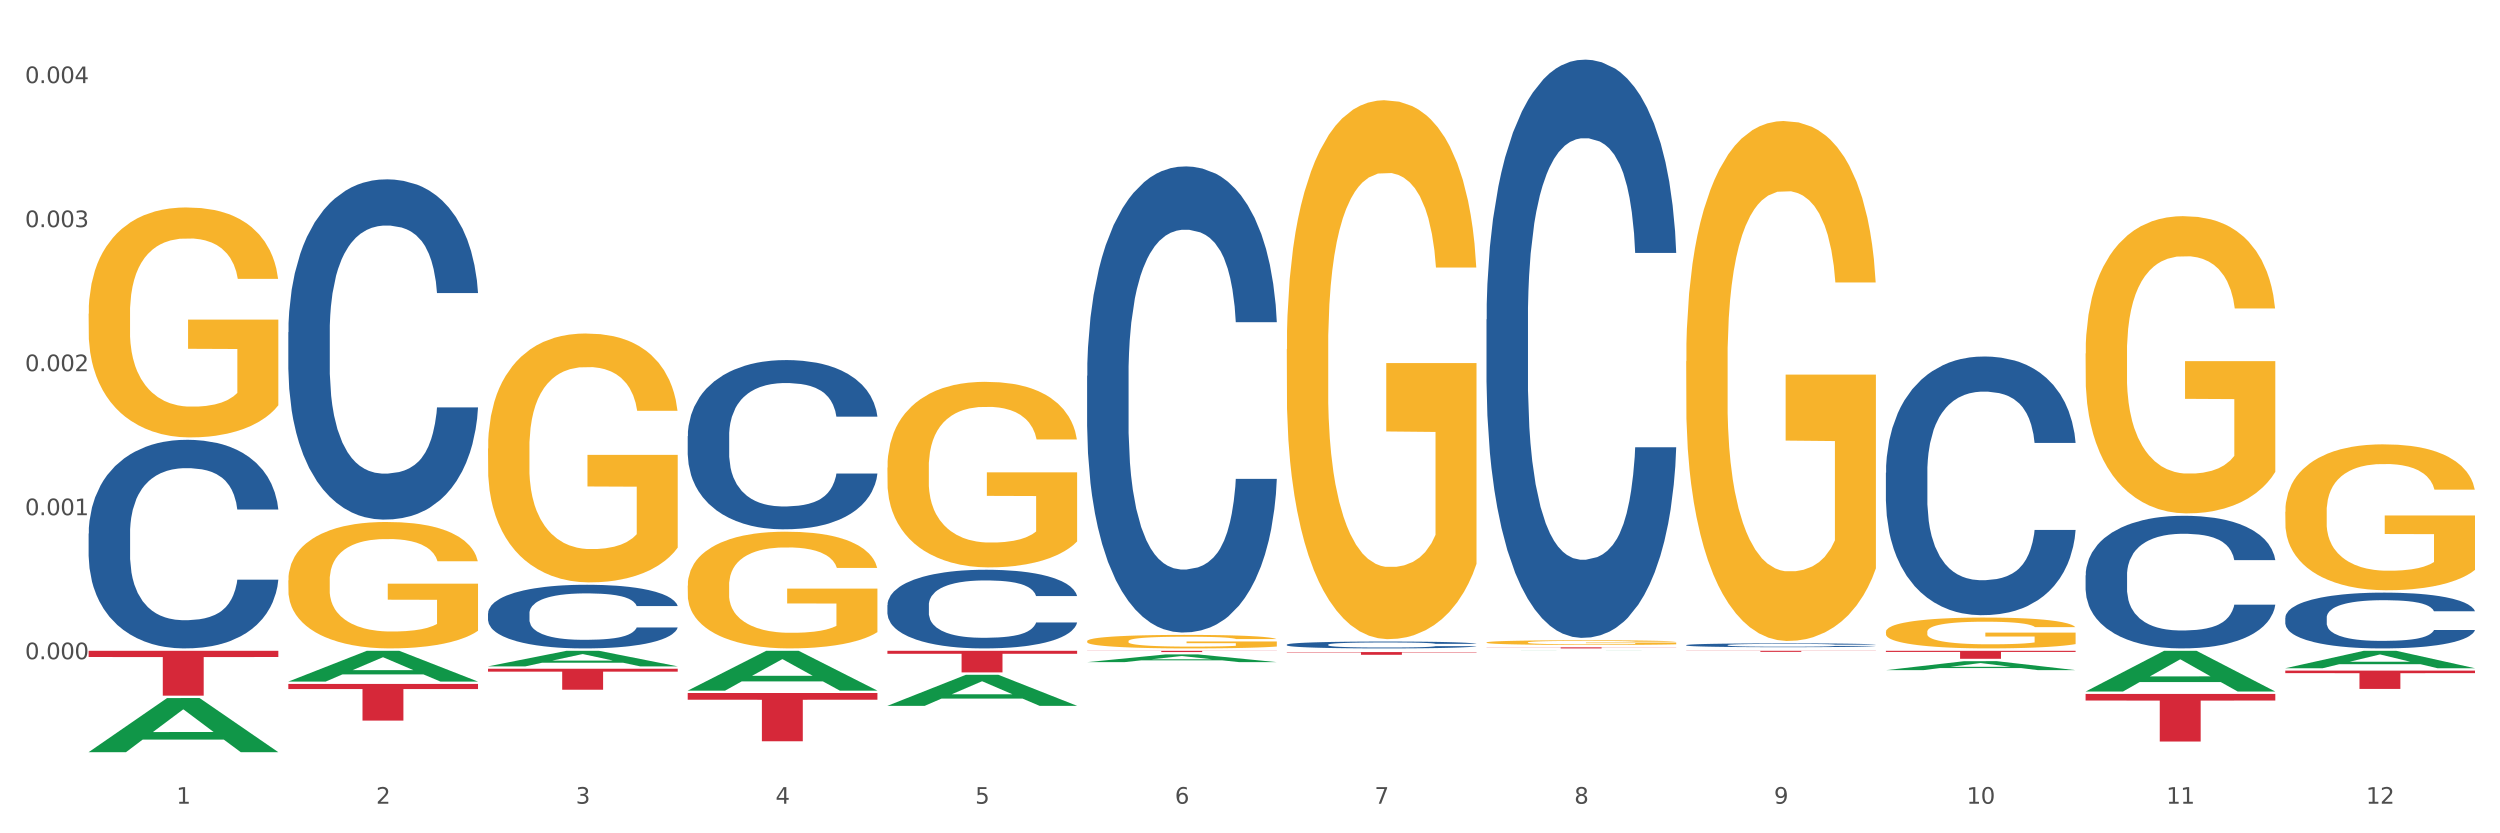
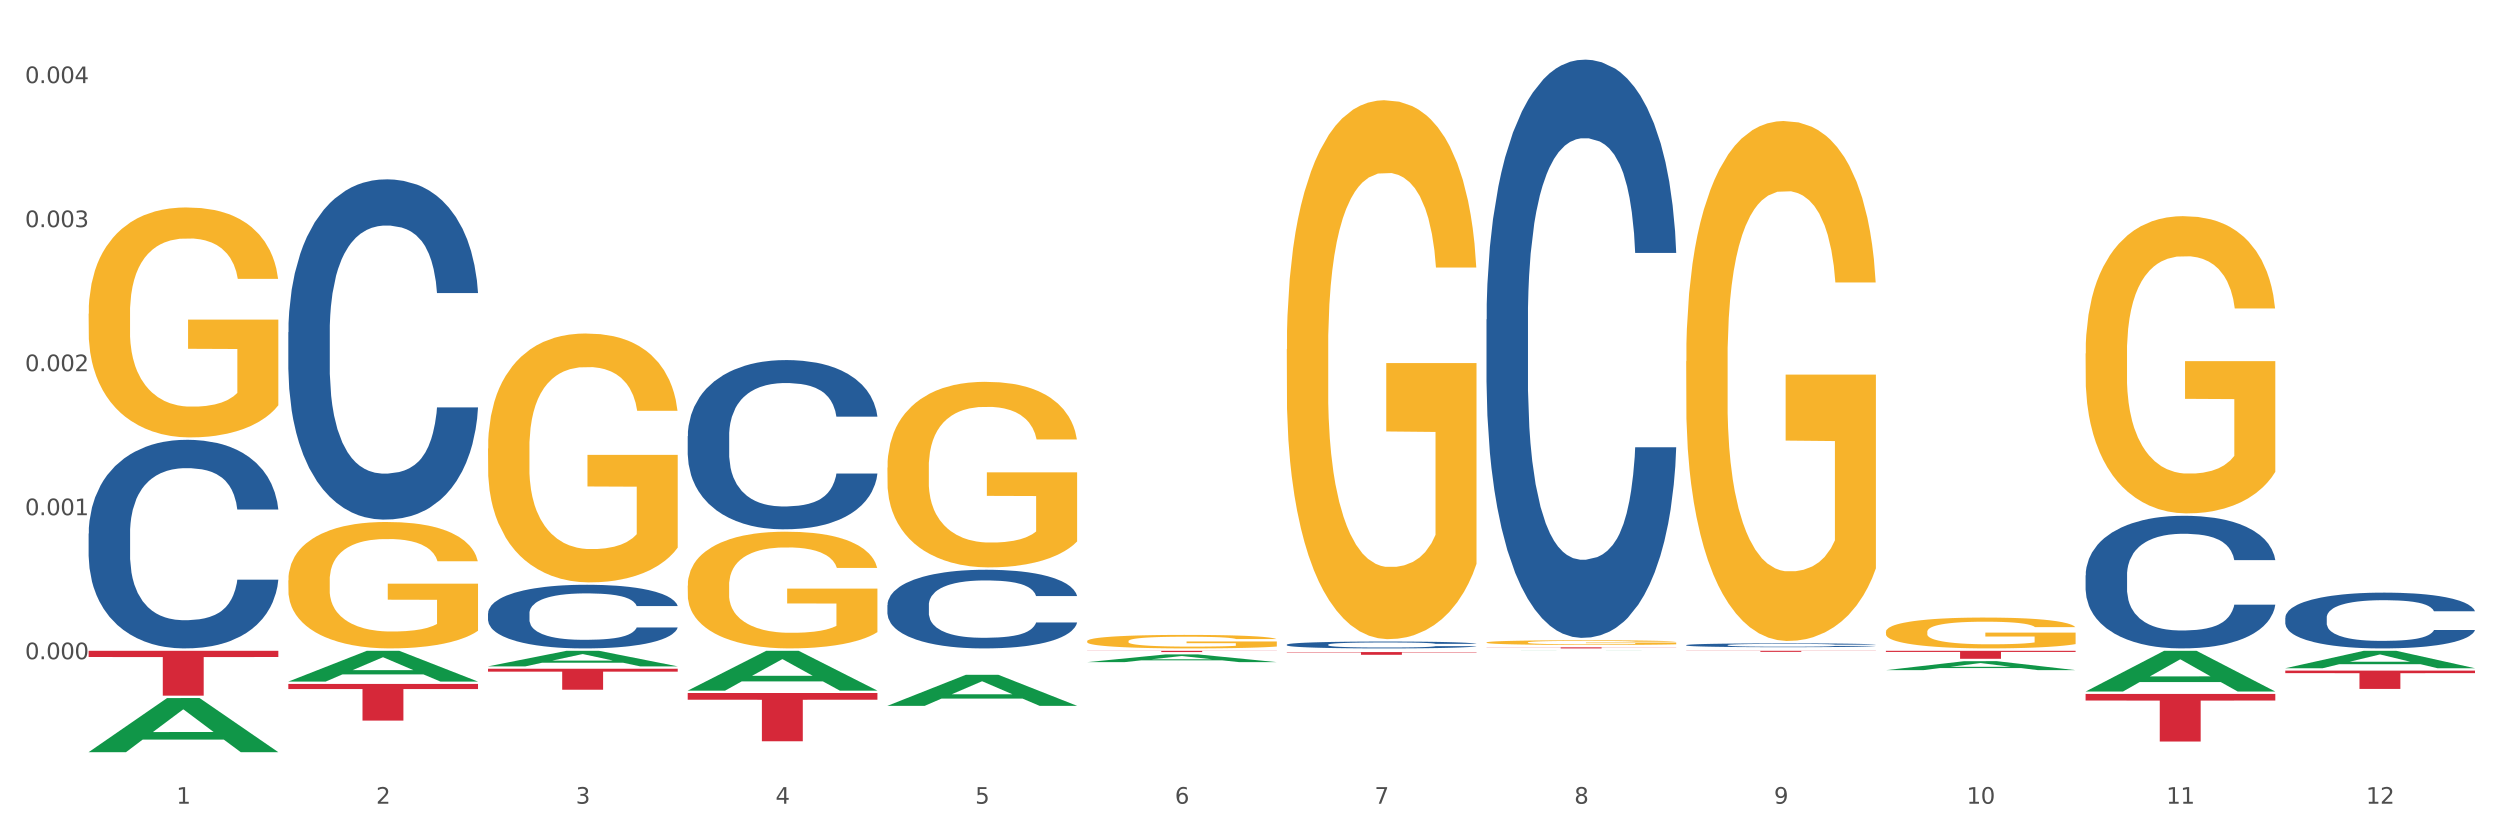
<svg xmlns="http://www.w3.org/2000/svg" xmlns:xlink="http://www.w3.org/1999/xlink" width="1080pt" height="360pt" viewBox="0 0 1080 360" version="1.1">
  <rect x="0" y="0" width="1080" height="360" fill="#333333" stroke="none" />
  <defs>
    <style type="text/css">*{stroke-linejoin: round; stroke-linecap: butt}</style>
  </defs>
  <g id="figure_1">
    <g id="patch_1">
      <path d="M 0 360  L 1080 360  L 1080 0  L 0 0  z " style="fill: #ffffff; stroke: #ffffff; stroke-linejoin: miter" />
    </g>
    <g id="axes_1">
      <g id="matplotlib.axis_1">
        <g id="xtick_1">
          <g id="text_1">
            <g style="fill: #4d4d4d" transform="translate(76.207 347.204) scale(0.096 -0.096)">
              <defs>
                <path id="DejaVuSans-31" d="M 794 531  L 1825 531  L 1825 4091  L 703 3866  L 703 4441  L 1819 4666  L 2450 4666  L 2450 531  L 3481 531  L 3481 0  L 794 0  L 794 531  z " transform="scale(0.016)" />
              </defs>
              <use xlink:href="#DejaVuSans-31" />
            </g>
          </g>
        </g>
        <g id="xtick_2">
          <g id="text_2">
            <g style="fill: #4d4d4d" transform="translate(162.476 347.204) scale(0.096 -0.096)">
              <defs>
                <path id="DejaVuSans-32" d="M 1228 531  L 3431 531  L 3431 0  L 469 0  L 469 531  Q 828 903 1448 1529  Q 2069 2156 2228 2338  Q 2531 2678 2651 2914  Q 2772 3150 2772 3378  Q 2772 3750 2511 3984  Q 2250 4219 1831 4219  Q 1534 4219 1204 4116  Q 875 4013 500 3803  L 500 4441  Q 881 4594 1212 4672  Q 1544 4750 1819 4750  Q 2544 4750 2975 4387  Q 3406 4025 3406 3419  Q 3406 3131 3298 2873  Q 3191 2616 2906 2266  Q 2828 2175 2409 1742  Q 1991 1309 1228 531  z " transform="scale(0.016)" />
              </defs>
              <use xlink:href="#DejaVuSans-32" />
            </g>
          </g>
        </g>
        <g id="xtick_3">
          <g id="text_3">
            <g style="fill: #4d4d4d" transform="translate(248.745 347.204) scale(0.096 -0.096)">
              <defs>
                <path id="DejaVuSans-33" d="M 2597 2516  Q 3050 2419 3304 2112  Q 3559 1806 3559 1356  Q 3559 666 3084 287  Q 2609 -91 1734 -91  Q 1441 -91 1130 -33  Q 819 25 488 141  L 488 750  Q 750 597 1062 519  Q 1375 441 1716 441  Q 2309 441 2620 675  Q 2931 909 2931 1356  Q 2931 1769 2642 2001  Q 2353 2234 1838 2234  L 1294 2234  L 1294 2753  L 1863 2753  Q 2328 2753 2575 2939  Q 2822 3125 2822 3475  Q 2822 3834 2567 4026  Q 2313 4219 1838 4219  Q 1578 4219 1281 4162  Q 984 4106 628 3988  L 628 4550  Q 988 4650 1302 4700  Q 1616 4750 1894 4750  Q 2613 4750 3031 4423  Q 3450 4097 3450 3541  Q 3450 3153 3228 2886  Q 3006 2619 2597 2516  z " transform="scale(0.016)" />
              </defs>
              <use xlink:href="#DejaVuSans-33" />
            </g>
          </g>
        </g>
        <g id="xtick_4">
          <g id="text_4">
            <g style="fill: #4d4d4d" transform="translate(335.014 347.204) scale(0.096 -0.096)">
              <defs>
                <path id="DejaVuSans-34" d="M 2419 4116  L 825 1625  L 2419 1625  L 2419 4116  z M 2253 4666  L 3047 4666  L 3047 1625  L 3713 1625  L 3713 1100  L 3047 1100  L 3047 0  L 2419 0  L 2419 1100  L 313 1100  L 313 1709  L 2253 4666  z " transform="scale(0.016)" />
              </defs>
              <use xlink:href="#DejaVuSans-34" />
            </g>
          </g>
        </g>
        <g id="xtick_5">
          <g id="text_5">
            <g style="fill: #4d4d4d" transform="translate(421.284 347.204) scale(0.096 -0.096)">
              <defs>
                <path id="DejaVuSans-35" d="M 691 4666  L 3169 4666  L 3169 4134  L 1269 4134  L 1269 2991  Q 1406 3038 1543 3061  Q 1681 3084 1819 3084  Q 2600 3084 3056 2656  Q 3513 2228 3513 1497  Q 3513 744 3044 326  Q 2575 -91 1722 -91  Q 1428 -91 1123 -41  Q 819 9 494 109  L 494 744  Q 775 591 1075 516  Q 1375 441 1709 441  Q 2250 441 2565 725  Q 2881 1009 2881 1497  Q 2881 1984 2565 2268  Q 2250 2553 1709 2553  Q 1456 2553 1204 2497  Q 953 2441 691 2322  L 691 4666  z " transform="scale(0.016)" />
              </defs>
              <use xlink:href="#DejaVuSans-35" />
            </g>
          </g>
        </g>
        <g id="xtick_6">
          <g id="text_6">
            <g style="fill: #4d4d4d" transform="translate(507.553 347.204) scale(0.096 -0.096)">
              <defs>
                <path id="DejaVuSans-36" d="M 2113 2584  Q 1688 2584 1439 2293  Q 1191 2003 1191 1497  Q 1191 994 1439 701  Q 1688 409 2113 409  Q 2538 409 2786 701  Q 3034 994 3034 1497  Q 3034 2003 2786 2293  Q 2538 2584 2113 2584  z M 3366 4563  L 3366 3988  Q 3128 4100 2886 4159  Q 2644 4219 2406 4219  Q 1781 4219 1451 3797  Q 1122 3375 1075 2522  Q 1259 2794 1537 2939  Q 1816 3084 2150 3084  Q 2853 3084 3261 2657  Q 3669 2231 3669 1497  Q 3669 778 3244 343  Q 2819 -91 2113 -91  Q 1303 -91 875 529  Q 447 1150 447 2328  Q 447 3434 972 4092  Q 1497 4750 2381 4750  Q 2619 4750 2861 4703  Q 3103 4656 3366 4563  z " transform="scale(0.016)" />
              </defs>
              <use xlink:href="#DejaVuSans-36" />
            </g>
          </g>
        </g>
        <g id="xtick_7">
          <g id="text_7">
            <g style="fill: #4d4d4d" transform="translate(593.822 347.204) scale(0.096 -0.096)">
              <defs>
                <path id="DejaVuSans-37" d="M 525 4666  L 3525 4666  L 3525 4397  L 1831 0  L 1172 0  L 2766 4134  L 525 4134  L 525 4666  z " transform="scale(0.016)" />
              </defs>
              <use xlink:href="#DejaVuSans-37" />
            </g>
          </g>
        </g>
        <g id="xtick_8">
          <g id="text_8">
            <g style="fill: #4d4d4d" transform="translate(680.091 347.204) scale(0.096 -0.096)">
              <defs>
                <path id="DejaVuSans-38" d="M 2034 2216  Q 1584 2216 1326 1975  Q 1069 1734 1069 1313  Q 1069 891 1326 650  Q 1584 409 2034 409  Q 2484 409 2743 651  Q 3003 894 3003 1313  Q 3003 1734 2745 1975  Q 2488 2216 2034 2216  z M 1403 2484  Q 997 2584 770 2862  Q 544 3141 544 3541  Q 544 4100 942 4425  Q 1341 4750 2034 4750  Q 2731 4750 3128 4425  Q 3525 4100 3525 3541  Q 3525 3141 3298 2862  Q 3072 2584 2669 2484  Q 3125 2378 3379 2068  Q 3634 1759 3634 1313  Q 3634 634 3220 271  Q 2806 -91 2034 -91  Q 1263 -91 848 271  Q 434 634 434 1313  Q 434 1759 690 2068  Q 947 2378 1403 2484  z M 1172 3481  Q 1172 3119 1398 2916  Q 1625 2713 2034 2713  Q 2441 2713 2670 2916  Q 2900 3119 2900 3481  Q 2900 3844 2670 4047  Q 2441 4250 2034 4250  Q 1625 4250 1398 4047  Q 1172 3844 1172 3481  z " transform="scale(0.016)" />
              </defs>
              <use xlink:href="#DejaVuSans-38" />
            </g>
          </g>
        </g>
        <g id="xtick_9">
          <g id="text_9">
            <g style="fill: #4d4d4d" transform="translate(766.361 347.204) scale(0.096 -0.096)">
              <defs>
                <path id="DejaVuSans-39" d="M 703 97  L 703 672  Q 941 559 1184 500  Q 1428 441 1663 441  Q 2288 441 2617 861  Q 2947 1281 2994 2138  Q 2813 1869 2534 1725  Q 2256 1581 1919 1581  Q 1219 1581 811 2004  Q 403 2428 403 3163  Q 403 3881 828 4315  Q 1253 4750 1959 4750  Q 2769 4750 3195 4129  Q 3622 3509 3622 2328  Q 3622 1225 3098 567  Q 2575 -91 1691 -91  Q 1453 -91 1209 -44  Q 966 3 703 97  z M 1959 2075  Q 2384 2075 2632 2365  Q 2881 2656 2881 3163  Q 2881 3666 2632 3958  Q 2384 4250 1959 4250  Q 1534 4250 1286 3958  Q 1038 3666 1038 3163  Q 1038 2656 1286 2365  Q 1534 2075 1959 2075  z " transform="scale(0.016)" />
              </defs>
              <use xlink:href="#DejaVuSans-39" />
            </g>
          </g>
        </g>
        <g id="xtick_10">
          <g id="text_10">
            <g style="fill: #4d4d4d" transform="translate(849.576 347.204) scale(0.096 -0.096)">
              <defs>
                <path id="DejaVuSans-30" d="M 2034 4250  Q 1547 4250 1301 3770  Q 1056 3291 1056 2328  Q 1056 1369 1301 889  Q 1547 409 2034 409  Q 2525 409 2770 889  Q 3016 1369 3016 2328  Q 3016 3291 2770 3770  Q 2525 4250 2034 4250  z M 2034 4750  Q 2819 4750 3233 4129  Q 3647 3509 3647 2328  Q 3647 1150 3233 529  Q 2819 -91 2034 -91  Q 1250 -91 836 529  Q 422 1150 422 2328  Q 422 3509 836 4129  Q 1250 4750 2034 4750  z " transform="scale(0.016)" />
              </defs>
              <use xlink:href="#DejaVuSans-31" />
              <use xlink:href="#DejaVuSans-30" transform="translate(63.623 0)" />
            </g>
          </g>
        </g>
        <g id="xtick_11">
          <g id="text_11">
            <g style="fill: #4d4d4d" transform="translate(935.845 347.204) scale(0.096 -0.096)">
              <use xlink:href="#DejaVuSans-31" />
              <use xlink:href="#DejaVuSans-31" transform="translate(63.623 0)" />
            </g>
          </g>
        </g>
        <g id="xtick_12">
          <g id="text_12">
            <g style="fill: #4d4d4d" transform="translate(1022.114 347.204) scale(0.096 -0.096)">
              <use xlink:href="#DejaVuSans-31" />
              <use xlink:href="#DejaVuSans-32" transform="translate(63.623 0)" />
            </g>
          </g>
        </g>
        <g id="xtick_13" />
        <g id="xtick_14" />
        <g id="xtick_15" />
        <g id="xtick_16" />
        <g id="xtick_17" />
        <g id="xtick_18" />
        <g id="xtick_19" />
        <g id="xtick_20" />
        <g id="xtick_21" />
        <g id="xtick_22" />
        <g id="xtick_23" />
      </g>
      <g id="matplotlib.axis_2">
        <g id="ytick_1">
          <g id="text_13">
            <g style="fill: #4d4d4d" transform="translate(10.8 284.787) scale(0.096 -0.096)">
              <defs>
                <path id="DejaVuSans-2e" d="M 684 794  L 1344 794  L 1344 0  L 684 0  L 684 794  z " transform="scale(0.016)" />
              </defs>
              <use xlink:href="#DejaVuSans-30" />
              <use xlink:href="#DejaVuSans-2e" transform="translate(63.623 0)" />
              <use xlink:href="#DejaVuSans-30" transform="translate(95.41 0)" />
              <use xlink:href="#DejaVuSans-30" transform="translate(159.033 0)" />
              <use xlink:href="#DejaVuSans-30" transform="translate(222.656 0)" />
            </g>
          </g>
        </g>
        <g id="ytick_2">
          <g id="text_14">
            <g style="fill: #4d4d4d" transform="translate(10.8 222.567) scale(0.096 -0.096)">
              <use xlink:href="#DejaVuSans-30" />
              <use xlink:href="#DejaVuSans-2e" transform="translate(63.623 0)" />
              <use xlink:href="#DejaVuSans-30" transform="translate(95.41 0)" />
              <use xlink:href="#DejaVuSans-30" transform="translate(159.033 0)" />
              <use xlink:href="#DejaVuSans-31" transform="translate(222.656 0)" />
            </g>
          </g>
        </g>
        <g id="ytick_3">
          <g id="text_15">
            <g style="fill: #4d4d4d" transform="translate(10.8 160.346) scale(0.096 -0.096)">
              <use xlink:href="#DejaVuSans-30" />
              <use xlink:href="#DejaVuSans-2e" transform="translate(63.623 0)" />
              <use xlink:href="#DejaVuSans-30" transform="translate(95.41 0)" />
              <use xlink:href="#DejaVuSans-30" transform="translate(159.033 0)" />
              <use xlink:href="#DejaVuSans-32" transform="translate(222.656 0)" />
            </g>
          </g>
        </g>
        <g id="ytick_4">
          <g id="text_16">
            <g style="fill: #4d4d4d" transform="translate(10.8 98.125) scale(0.096 -0.096)">
              <use xlink:href="#DejaVuSans-30" />
              <use xlink:href="#DejaVuSans-2e" transform="translate(63.623 0)" />
              <use xlink:href="#DejaVuSans-30" transform="translate(95.41 0)" />
              <use xlink:href="#DejaVuSans-30" transform="translate(159.033 0)" />
              <use xlink:href="#DejaVuSans-33" transform="translate(222.656 0)" />
            </g>
          </g>
        </g>
        <g id="ytick_5">
          <g id="text_17">
            <g style="fill: #4d4d4d" transform="translate(10.8 35.905) scale(0.096 -0.096)">
              <use xlink:href="#DejaVuSans-30" />
              <use xlink:href="#DejaVuSans-2e" transform="translate(63.623 0)" />
              <use xlink:href="#DejaVuSans-30" transform="translate(95.41 0)" />
              <use xlink:href="#DejaVuSans-30" transform="translate(159.033 0)" />
              <use xlink:href="#DejaVuSans-34" transform="translate(222.656 0)" />
            </g>
          </g>
        </g>
        <g id="ytick_6" />
        <g id="ytick_7" />
        <g id="ytick_8" />
        <g id="ytick_9" />
        <g id="ytick_10" />
      </g>
      <g id="PolyCollection_1">
        <path d="M 38.283 324.906  L 38.367 324.884  L 72.164 301.56  L 86.189 301.538  L 120.239 324.95  L 104.017 324.95  L 96.666 319.498  L 61.771 319.498  L 61.518 319.586  L 54.421 324.95  L 38.283 324.95  L 38.283 324.906  L 66.165 316.245  L 92.272 316.223  L 79.345 306.528  L 79.176 306.484  L 79.007 306.55  L 66.08 316.223  L 66.165 316.245  L 38.283 324.906  z " clip-path="url(#pe5532546af)" style="fill: #109648" />
        <path d="M 210.821 288.897  L 292.777 288.897  L 292.777 290.155  L 260.539 290.164  L 260.539 297.954  L 242.866 297.954  L 242.866 290.164  L 210.821 290.155  L 210.821 288.905  L 210.821 288.897  z " clip-path="url(#pe5532546af)" style="fill: #d62839" />
        <path d="M 297.091 299.382  L 379.046 299.382  L 379.046 302.281  L 346.808 302.3  L 346.808 320.239  L 329.135 320.239  L 329.135 302.3  L 297.091 302.281  L 297.091 299.402  L 297.091 299.382  z " clip-path="url(#pe5532546af)" style="fill: #d62839" />
-         <path d="M 383.36 281.14  L 465.316 281.14  L 465.316 282.438  L 433.077 282.447  L 433.077 290.482  L 415.404 290.482  L 415.404 282.447  L 383.36 282.438  L 383.36 281.149  L 383.36 281.14  z " clip-path="url(#pe5532546af)" style="fill: #d62839" />
        <path d="M 469.629 281.14  L 551.585 281.14  L 551.585 281.215  L 519.346 281.216  L 519.346 281.683  L 501.673 281.683  L 501.673 281.216  L 469.629 281.215  L 469.629 281.141  L 469.629 281.14  z " clip-path="url(#pe5532546af)" style="fill: #d62839" />
        <path d="M 555.898 281.703  L 637.854 281.703  L 637.854 281.867  L 605.615 281.868  L 605.615 282.882  L 587.943 282.882  L 587.943 281.868  L 555.898 281.867  L 555.898 281.704  L 555.898 281.703  z " clip-path="url(#pe5532546af)" style="fill: #d62839" />
        <path d="M 38.283 135.528  L 38.38 135.437  L 38.38 132.17  L 38.573 129.358  L 39.541 122.552  L 40.992 116.927  L 42.057 113.933  L 43.121 111.483  L 44.379 109.033  L 45.927 106.492  L 48.733 102.772  L 50.475 100.867  L 52.603 98.87  L 56.474 95.967  L 59.28 94.334  L 62.183 92.973  L 66.924 91.339  L 70.02 90.614  L 73.31 90.069  L 77.277 89.706  L 80.277 89.615  L 86.857 89.888  L 92.469 90.704  L 95.178 91.339  L 98.661 92.428  L 100.5 93.154  L 103.499 94.606  L 106.596 96.511  L 108.724 98.145  L 111.917 101.23  L 114.336 104.315  L 116.562 108.126  L 117.723 110.757  L 118.594 113.207  L 119.368 116.019  L 120.142 120.466  L 102.725 120.466  L 102.048 117.29  L 100.983 114.296  L 99.435 111.392  L 98.081 109.577  L 95.758 107.309  L 93.63 105.857  L 91.404 104.768  L 88.695 103.861  L 86.566 103.407  L 83.567 103.044  L 77.664 103.135  L 73.697 103.861  L 70.988 104.768  L 69.246 105.585  L 67.698 106.492  L 65.956 107.763  L 63.924 109.668  L 62.473 111.392  L 61.022 113.57  L 59.86 115.747  L 58.796 118.288  L 57.925 121.01  L 57.248 123.823  L 56.667 127.271  L 56.184 132.987  L 56.184 145.418  L 56.377 148.231  L 56.861 151.951  L 57.441 154.764  L 58.409 158.121  L 59.28 160.389  L 60.925 163.656  L 62.763 166.378  L 64.215 168.102  L 65.666 169.553  L 68.182 171.55  L 70.988 173.183  L 73.407 174.181  L 76.697 175.088  L 78.922 175.451  L 80.857 175.633  L 85.599 175.633  L 88.985 175.36  L 92.759 174.725  L 95.662 173.909  L 98.081 172.911  L 100.79 171.277  L 102.532 169.735  L 102.532 150.771  L 81.244 150.68  L 81.244 138.068  L 120.239 138.068  L 120.239 175.088  L 118.594 176.994  L 116.755 178.718  L 114.82 180.26  L 111.917 182.166  L 108.434 183.98  L 105.338 185.251  L 102.048 186.339  L 98.177 187.338  L 93.146 188.245  L 90.05 188.608  L 86.179 188.88  L 81.631 188.971  L 77.664 188.789  L 73.794 188.336  L 69.73 187.519  L 65.763 186.339  L 62.763 185.16  L 59.764 183.708  L 56.571 181.803  L 54.055 179.988  L 52.12 178.355  L 49.991 176.268  L 47.669 173.546  L 45.927 171.096  L 44.379 168.555  L 42.734 165.289  L 41.573 162.476  L 40.412 158.937  L 39.734 156.306  L 38.96 152.223  L 38.38 146.507  L 38.283 135.528  z " clip-path="url(#pe5532546af)" style="fill: #f7b32b" />
        <path d="M 987.244 266.844  L 987.341 266.822  L 987.341 266.206  L 987.632 265.369  L 988.697 263.828  L 990.054 262.662  L 992.379 261.297  L 993.638 260.724  L 995.285 260.086  L 998.675 259.051  L 1002.55 258.171  L 1005.263 257.687  L 1007.297 257.378  L 1011.85 256.828  L 1014.466 256.586  L 1017.178 256.388  L 1019.503 256.256  L 1023.378 256.102  L 1026.478 256.036  L 1030.063 256.014  L 1033.066 256.036  L 1037.038 256.124  L 1042.85 256.388  L 1045.078 256.542  L 1048.081 256.806  L 1051.181 257.158  L 1053.7 257.51  L 1056.606 258.017  L 1059.609 258.677  L 1062.516 259.514  L 1064.55 260.284  L 1066.197 261.099  L 1067.65 262.089  L 1068.716 263.168  L 1069.2 264.071  L 1051.472 264.071  L 1050.988 263.256  L 1050.019 262.375  L 1049.05 261.781  L 1047.985 261.297  L 1046.338 260.746  L 1044.885 260.394  L 1042.463 259.976  L 1040.235 259.712  L 1038.394 259.558  L 1036.166 259.426  L 1031.419 259.294  L 1028.028 259.294  L 1025.897 259.338  L 1023.282 259.448  L 1021.053 259.602  L 1018.438 259.866  L 1016.403 260.152  L 1014.369 260.526  L 1013.207 260.79  L 1011.463 261.275  L 1010.3 261.671  L 1008.75 262.353  L 1007.879 262.838  L 1006.329 264.093  L 1005.65 265.017  L 1005.36 265.656  L 1005.166 266.36  L 1005.166 269.794  L 1005.747 271.335  L 1006.232 271.995  L 1007.007 272.744  L 1008.46 273.713  L 1010.591 274.659  L 1012.819 275.342  L 1014.66 275.76  L 1016.403 276.068  L 1018.147 276.31  L 1020.278 276.53  L 1022.022 276.662  L 1024.638 276.794  L 1027.738 276.861  L 1030.16 276.861  L 1035.1 276.75  L 1037.328 276.64  L 1039.46 276.486  L 1041.785 276.244  L 1043.625 275.98  L 1044.691 275.782  L 1046.435 275.364  L 1047.791 274.923  L 1048.953 274.417  L 1049.728 273.977  L 1050.6 273.316  L 1051.278 272.568  L 1051.472 272.172  L 1069.2 272.172  L 1068.813 272.964  L 1068.134 273.735  L 1066.778 274.769  L 1065.713 275.364  L 1064.066 276.09  L 1062.322 276.706  L 1059.9 277.389  L 1057.672 277.895  L 1055.347 278.335  L 1052.828 278.732  L 1048.275 279.282  L 1046.628 279.436  L 1043.141 279.7  L 1040.428 279.854  L 1036.456 280.008  L 1032.388 280.097  L 1028.125 280.119  L 1024.347 280.075  L 1020.182 279.942  L 1017.566 279.81  L 1014.66 279.612  L 1011.269 279.304  L 1008.072 278.93  L 1005.069 278.49  L 1002.26 277.983  L 999.644 277.411  L 996.254 276.464  L 993.735 275.54  L 991.894 274.681  L 990.635 273.955  L 989.375 273.03  L 988.697 272.392  L 987.632 270.851  L 987.244 269.42  L 987.244 266.844  z " clip-path="url(#pe5532546af)" style="fill: #255c99" />
        <path d="M 900.975 248.561  L 901.072 248.509  L 901.072 247.044  L 901.363 245.055  L 902.428 241.391  L 903.784 238.618  L 906.109 235.373  L 907.369 234.012  L 909.016 232.495  L 912.406 230.035  L 916.281 227.942  L 918.994 226.79  L 921.028 226.058  L 925.581 224.749  L 928.197 224.174  L 930.909 223.703  L 933.234 223.389  L 937.109 223.022  L 940.209 222.865  L 943.794 222.813  L 946.797 222.865  L 950.768 223.075  L 956.581 223.703  L 958.809 224.069  L 961.812 224.697  L 964.912 225.534  L 967.431 226.372  L 970.337 227.575  L 973.34 229.145  L 976.246 231.134  L 978.281 232.966  L 979.928 234.902  L 981.381 237.257  L 982.446 239.821  L 982.931 241.967  L 965.203 241.967  L 964.718 240.031  L 963.75 237.937  L 962.781 236.524  L 961.715 235.373  L 960.068 234.065  L 958.615 233.227  L 956.193 232.233  L 953.965 231.605  L 952.125 231.239  L 949.897 230.925  L 945.15 230.611  L 941.759 230.611  L 939.628 230.715  L 937.012 230.977  L 934.784 231.343  L 932.169 231.971  L 930.134 232.652  L 928.1 233.541  L 926.937 234.169  L 925.194 235.321  L 924.031 236.263  L 922.481 237.885  L 921.609 239.036  L 920.059 242.019  L 919.381 244.218  L 919.091 245.735  L 918.897 247.41  L 918.897 255.574  L 919.478 259.237  L 919.962 260.807  L 920.737 262.587  L 922.191 264.889  L 924.322 267.14  L 926.55 268.762  L 928.391 269.756  L 930.134 270.489  L 931.878 271.065  L 934.009 271.588  L 935.753 271.902  L 938.369 272.216  L 941.469 272.373  L 943.89 272.373  L 948.831 272.111  L 951.059 271.85  L 953.19 271.483  L 955.515 270.908  L 957.356 270.28  L 958.422 269.809  L 960.165 268.814  L 961.522 267.768  L 962.684 266.564  L 963.459 265.517  L 964.331 263.947  L 965.009 262.168  L 965.203 261.226  L 982.931 261.226  L 982.543 263.11  L 981.865 264.942  L 980.509 267.401  L 979.443 268.814  L 977.796 270.541  L 976.053 272.007  L 973.631 273.629  L 971.403 274.833  L 969.078 275.88  L 966.559 276.822  L 962.006 278.13  L 960.359 278.496  L 956.872 279.124  L 954.159 279.491  L 950.187 279.857  L 946.119 280.066  L 941.856 280.119  L 938.078 280.014  L 933.912 279.7  L 931.297 279.386  L 928.391 278.915  L 925 278.182  L 921.803 277.293  L 918.8 276.246  L 915.991 275.042  L 913.375 273.681  L 909.984 271.431  L 907.466 269.233  L 905.625 267.192  L 904.366 265.465  L 903.106 263.267  L 902.428 261.749  L 901.363 258.086  L 900.975 254.684  L 900.975 248.561  z " clip-path="url(#pe5532546af)" style="fill: #255c99" />
-         <path d="M 814.706 204.218  L 814.803 204.116  L 814.803 201.259  L 815.093 197.38  L 816.159 190.236  L 817.515 184.827  L 819.84 178.499  L 821.1 175.845  L 822.746 172.885  L 826.137 168.089  L 830.012 164.006  L 832.724 161.761  L 834.759 160.332  L 839.312 157.78  L 841.928 156.658  L 844.64 155.739  L 846.965 155.127  L 850.84 154.412  L 853.94 154.106  L 857.524 154.004  L 860.527 154.106  L 864.499 154.514  L 870.312 155.739  L 872.54 156.453  L 875.543 157.678  L 878.643 159.311  L 881.162 160.944  L 884.068 163.292  L 887.071 166.353  L 889.977 170.232  L 892.012 173.804  L 893.658 177.58  L 895.112 182.173  L 896.177 187.174  L 896.662 191.359  L 878.934 191.359  L 878.449 187.582  L 877.48 183.5  L 876.512 180.744  L 875.446 178.499  L 873.799 175.947  L 872.346 174.314  L 869.924 172.375  L 867.696 171.15  L 865.856 170.436  L 863.627 169.824  L 858.881 169.211  L 855.49 169.211  L 853.359 169.415  L 850.743 169.926  L 848.515 170.64  L 845.899 171.865  L 843.865 173.192  L 841.831 174.927  L 840.668 176.151  L 838.924 178.397  L 837.762 180.234  L 836.212 183.398  L 835.34 185.643  L 833.79 191.461  L 833.112 195.747  L 832.821 198.707  L 832.628 201.973  L 832.628 217.895  L 833.209 225.039  L 833.693 228.101  L 834.468 231.571  L 835.921 236.062  L 838.053 240.45  L 840.281 243.614  L 842.121 245.553  L 843.865 246.982  L 845.609 248.105  L 847.74 249.125  L 849.484 249.738  L 852.099 250.35  L 855.199 250.656  L 857.621 250.656  L 862.562 250.146  L 864.79 249.636  L 866.921 248.921  L 869.246 247.799  L 871.087 246.574  L 872.152 245.655  L 873.896 243.716  L 875.252 241.675  L 876.415 239.328  L 877.19 237.286  L 878.062 234.224  L 878.74 230.754  L 878.934 228.917  L 896.662 228.917  L 896.274 232.591  L 895.596 236.164  L 894.24 240.961  L 893.174 243.716  L 891.527 247.084  L 889.784 249.942  L 887.362 253.106  L 885.134 255.453  L 882.809 257.495  L 880.29 259.332  L 875.737 261.883  L 874.09 262.598  L 870.602 263.822  L 867.89 264.537  L 863.918 265.251  L 859.849 265.659  L 855.587 265.762  L 851.809 265.557  L 847.643 264.945  L 845.028 264.333  L 842.121 263.414  L 838.731 261.985  L 835.534 260.25  L 832.531 258.209  L 829.721 255.862  L 827.106 253.208  L 823.715 248.819  L 821.196 244.533  L 819.356 240.552  L 818.096 237.184  L 816.837 232.898  L 816.159 229.938  L 815.093 222.794  L 814.706 216.16  L 814.706 204.218  z " clip-path="url(#pe5532546af)" style="fill: #255c99" />
        <path d="M 728.437 278.677  L 728.534 278.675  L 728.534 278.633  L 728.824 278.575  L 729.89 278.469  L 731.246 278.388  L 733.571 278.294  L 734.83 278.255  L 736.477 278.211  L 739.868 278.14  L 743.743 278.079  L 746.455 278.046  L 748.49 278.024  L 753.043 277.986  L 755.658 277.97  L 758.371 277.956  L 760.696 277.947  L 764.571 277.936  L 767.671 277.932  L 771.255 277.93  L 774.258 277.932  L 778.23 277.938  L 784.043 277.956  L 786.271 277.967  L 789.274 277.985  L 792.374 278.009  L 794.892 278.033  L 797.799 278.068  L 800.802 278.114  L 803.708 278.171  L 805.742 278.225  L 807.389 278.281  L 808.842 278.349  L 809.908 278.423  L 810.392 278.486  L 792.664 278.486  L 792.18 278.429  L 791.211 278.369  L 790.243 278.328  L 789.177 278.294  L 787.53 278.256  L 786.077 278.232  L 783.655 278.203  L 781.427 278.185  L 779.586 278.174  L 777.358 278.165  L 772.611 278.156  L 769.221 278.156  L 767.09 278.159  L 764.474 278.167  L 762.246 278.178  L 759.63 278.196  L 757.596 278.215  L 755.561 278.241  L 754.399 278.259  L 752.655 278.293  L 751.493 278.32  L 749.943 278.367  L 749.071 278.401  L 747.521 278.487  L 746.843 278.551  L 746.552 278.595  L 746.358 278.643  L 746.358 278.88  L 746.94 278.986  L 747.424 279.032  L 748.199 279.083  L 749.652 279.15  L 751.783 279.215  L 754.011 279.262  L 755.852 279.291  L 757.596 279.312  L 759.34 279.329  L 761.471 279.344  L 763.215 279.353  L 765.83 279.363  L 768.93 279.367  L 771.352 279.367  L 776.293 279.36  L 778.521 279.352  L 780.652 279.341  L 782.977 279.325  L 784.818 279.306  L 785.883 279.293  L 787.627 279.264  L 788.983 279.234  L 790.146 279.199  L 790.921 279.168  L 791.793 279.123  L 792.471 279.071  L 792.664 279.044  L 810.392 279.044  L 810.005 279.099  L 809.327 279.152  L 807.971 279.223  L 806.905 279.264  L 805.258 279.314  L 803.514 279.356  L 801.092 279.404  L 798.864 279.438  L 796.539 279.469  L 794.021 279.496  L 789.468 279.534  L 787.821 279.545  L 784.333 279.563  L 781.621 279.573  L 777.649 279.584  L 773.58 279.59  L 769.318 279.592  L 765.54 279.589  L 761.374 279.58  L 758.758 279.57  L 755.852 279.557  L 752.461 279.536  L 749.265 279.51  L 746.262 279.479  L 743.452 279.444  L 740.837 279.405  L 737.446 279.34  L 734.927 279.276  L 733.087 279.217  L 731.827 279.167  L 730.568 279.103  L 729.89 279.059  L 728.824 278.953  L 728.437 278.854  L 728.437 278.677  z " clip-path="url(#pe5532546af)" style="fill: #255c99" />
        <path d="M 124.552 295.47  L 206.508 295.47  L 206.508 297.671  L 174.269 297.685  L 174.269 311.304  L 156.597 311.304  L 156.597 297.685  L 124.552 297.671  L 124.552 295.485  L 124.552 295.47  z " clip-path="url(#pe5532546af)" style="fill: #d62839" />
        <path d="M 642.167 138.004  L 642.264 137.776  L 642.264 131.388  L 642.555 122.718  L 643.621 106.749  L 644.977 94.657  L 647.302 80.513  L 648.561 74.581  L 650.208 67.965  L 653.599 57.243  L 657.474 48.117  L 660.186 43.098  L 662.22 39.904  L 666.774 34.201  L 669.389 31.691  L 672.102 29.638  L 674.427 28.269  L 678.302 26.672  L 681.402 25.988  L 684.986 25.759  L 687.989 25.988  L 691.961 26.9  L 697.773 29.638  L 700.001 31.235  L 703.005 33.972  L 706.105 37.623  L 708.623 41.273  L 711.53 46.52  L 714.533 53.364  L 717.439 62.034  L 719.473 70.018  L 721.12 78.46  L 722.573 88.726  L 723.639 99.905  L 724.123 109.258  L 706.395 109.258  L 705.911 100.817  L 704.942 91.692  L 703.973 85.532  L 702.908 80.513  L 701.261 74.809  L 699.808 71.159  L 697.386 66.824  L 695.158 64.087  L 693.317 62.49  L 691.089 61.121  L 686.342 59.752  L 682.952 59.752  L 680.82 60.208  L 678.205 61.349  L 675.977 62.946  L 673.361 65.684  L 671.327 68.65  L 669.292 72.528  L 668.13 75.266  L 666.386 80.285  L 665.224 84.391  L 663.674 91.463  L 662.802 96.482  L 661.252 109.486  L 660.574 119.068  L 660.283 125.684  L 660.089 132.985  L 660.089 168.574  L 660.67 184.544  L 661.155 191.388  L 661.93 199.145  L 663.383 209.183  L 665.514 218.993  L 667.742 226.065  L 669.583 230.4  L 671.327 233.594  L 673.07 236.103  L 675.202 238.385  L 676.945 239.753  L 679.561 241.122  L 682.661 241.807  L 685.083 241.807  L 690.023 240.666  L 692.252 239.525  L 694.383 237.928  L 696.708 235.419  L 698.548 232.681  L 699.614 230.628  L 701.358 226.293  L 702.714 221.731  L 703.876 216.483  L 704.651 211.921  L 705.523 205.076  L 706.201 197.32  L 706.395 193.213  L 724.123 193.213  L 723.736 201.426  L 723.058 209.411  L 721.701 220.134  L 720.636 226.293  L 718.989 233.822  L 717.245 240.21  L 714.823 247.282  L 712.595 252.529  L 710.27 257.092  L 707.751 261.198  L 703.198 266.902  L 701.551 268.499  L 698.064 271.237  L 695.351 272.834  L 691.38 274.431  L 687.311 275.343  L 683.048 275.571  L 679.27 275.115  L 675.105 273.746  L 672.489 272.377  L 669.583 270.324  L 666.192 267.13  L 662.995 263.252  L 659.992 258.689  L 657.183 253.442  L 654.567 247.51  L 651.177 237.7  L 648.658 228.118  L 646.817 219.221  L 645.558 211.692  L 644.299 202.111  L 643.621 195.495  L 642.555 179.525  L 642.167 164.696  L 642.167 138.004  z " clip-path="url(#pe5532546af)" style="fill: #255c99" />
-         <path d="M 469.629 162.363  L 469.726 162.179  L 469.726 157.03  L 470.017 150.042  L 471.082 137.169  L 472.438 127.423  L 474.763 116.021  L 476.023 111.24  L 477.67 105.906  L 481.06 97.263  L 484.935 89.907  L 487.648 85.862  L 489.682 83.287  L 494.235 78.689  L 496.851 76.667  L 499.563 75.012  L 501.888 73.908  L 505.763 72.621  L 508.863 72.069  L 512.448 71.885  L 515.451 72.069  L 519.422 72.805  L 525.235 75.012  L 527.463 76.299  L 530.466 78.506  L 533.566 81.448  L 536.085 84.39  L 538.991 88.62  L 541.994 94.137  L 544.9 101.125  L 546.935 107.562  L 548.582 114.366  L 550.035 122.641  L 551.1 131.652  L 551.585 139.192  L 533.857 139.192  L 533.372 132.388  L 532.404 125.032  L 531.435 120.067  L 530.369 116.021  L 528.722 111.423  L 527.269 108.481  L 524.847 104.987  L 522.619 102.78  L 520.779 101.493  L 518.551 100.39  L 513.804 99.286  L 510.413 99.286  L 508.282 99.654  L 505.666 100.573  L 503.438 101.861  L 500.823 104.068  L 498.788 106.458  L 496.754 109.584  L 495.591 111.791  L 493.848 115.837  L 492.685 119.147  L 491.135 124.848  L 490.263 128.894  L 488.713 139.376  L 488.035 147.1  L 487.745 152.433  L 487.551 158.318  L 487.551 187.006  L 488.132 199.879  L 488.616 205.396  L 489.391 211.648  L 490.845 219.74  L 492.976 227.647  L 495.204 233.348  L 497.044 236.842  L 498.788 239.417  L 500.532 241.44  L 502.663 243.279  L 504.407 244.382  L 507.023 245.486  L 510.123 246.037  L 512.544 246.037  L 517.485 245.118  L 519.713 244.198  L 521.844 242.911  L 524.169 240.888  L 526.01 238.681  L 527.076 237.026  L 528.819 233.532  L 530.176 229.854  L 531.338 225.625  L 532.113 221.947  L 532.985 216.43  L 533.663 210.177  L 533.857 206.867  L 551.585 206.867  L 551.197 213.487  L 550.519 219.924  L 549.163 228.567  L 548.097 233.532  L 546.45 239.601  L 544.707 244.75  L 542.285 250.451  L 540.057 254.681  L 537.732 258.358  L 535.213 261.669  L 530.66 266.266  L 529.013 267.553  L 525.526 269.76  L 522.813 271.047  L 518.841 272.335  L 514.772 273.07  L 510.51 273.254  L 506.732 272.886  L 502.566 271.783  L 499.951 270.68  L 497.044 269.025  L 493.654 266.45  L 490.457 263.324  L 487.454 259.646  L 484.645 255.416  L 482.029 250.635  L 478.638 242.727  L 476.12 235.003  L 474.279 227.831  L 473.02 221.763  L 471.76 214.039  L 471.082 208.706  L 470.017 195.833  L 469.629 183.88  L 469.629 162.363  z " clip-path="url(#pe5532546af)" style="fill: #255c99" />
        <path d="M 383.36 261.404  L 383.457 261.373  L 383.457 260.504  L 383.747 259.324  L 384.813 257.152  L 386.169 255.507  L 388.494 253.583  L 389.754 252.776  L 391.4 251.876  L 394.791 250.417  L 398.666 249.176  L 401.378 248.493  L 403.413 248.058  L 407.966 247.282  L 410.582 246.941  L 413.294 246.662  L 415.619 246.475  L 419.494 246.258  L 422.594 246.165  L 426.178 246.134  L 429.181 246.165  L 433.153 246.289  L 438.966 246.662  L 441.194 246.879  L 444.197 247.251  L 447.297 247.748  L 449.816 248.245  L 452.722 248.958  L 455.725 249.889  L 458.631 251.069  L 460.666 252.155  L 462.312 253.303  L 463.766 254.7  L 464.831 256.221  L 465.316 257.493  L 447.588 257.493  L 447.103 256.345  L 446.134 255.104  L 445.166 254.266  L 444.1 253.583  L 442.453 252.807  L 441 252.31  L 438.578 251.721  L 436.35 251.348  L 434.51 251.131  L 432.281 250.945  L 427.535 250.758  L 424.144 250.758  L 422.013 250.821  L 419.397 250.976  L 417.169 251.193  L 414.553 251.565  L 412.519 251.969  L 410.485 252.496  L 409.322 252.869  L 407.578 253.552  L 406.416 254.11  L 404.866 255.072  L 403.994 255.755  L 402.444 257.524  L 401.766 258.828  L 401.475 259.728  L 401.282 260.721  L 401.282 265.563  L 401.863 267.735  L 402.347 268.666  L 403.122 269.721  L 404.575 271.087  L 406.707 272.422  L 408.935 273.384  L 410.775 273.973  L 412.519 274.408  L 414.263 274.749  L 416.394 275.06  L 418.138 275.246  L 420.753 275.432  L 423.853 275.525  L 426.275 275.525  L 431.216 275.37  L 433.444 275.215  L 435.575 274.998  L 437.9 274.656  L 439.741 274.284  L 440.806 274.004  L 442.55 273.415  L 443.906 272.794  L 445.069 272.08  L 445.844 271.46  L 446.716 270.528  L 447.394 269.473  L 447.588 268.915  L 465.316 268.915  L 464.928 270.032  L 464.25 271.118  L 462.894 272.577  L 461.828 273.415  L 460.181 274.439  L 458.437 275.308  L 456.016 276.27  L 453.788 276.984  L 451.463 277.605  L 448.944 278.163  L 444.391 278.939  L 442.744 279.156  L 439.256 279.529  L 436.544 279.746  L 432.572 279.963  L 428.503 280.088  L 424.241 280.119  L 420.463 280.056  L 416.297 279.87  L 413.682 279.684  L 410.775 279.405  L 407.385 278.97  L 404.188 278.443  L 401.185 277.822  L 398.375 277.108  L 395.76 276.301  L 392.369 274.967  L 389.85 273.663  L 388.01 272.453  L 386.75 271.428  L 385.491 270.125  L 384.813 269.225  L 383.747 267.052  L 383.36 265.035  L 383.36 261.404  z " clip-path="url(#pe5532546af)" style="fill: #255c99" />
        <path d="M 297.091 188.403  L 297.187 188.336  L 297.187 186.467  L 297.478 183.929  L 298.544 179.255  L 299.9 175.715  L 302.225 171.575  L 303.484 169.839  L 305.131 167.902  L 308.522 164.764  L 312.397 162.093  L 315.109 160.623  L 317.144 159.689  L 321.697 158.019  L 324.312 157.285  L 327.025 156.683  L 329.35 156.283  L 333.225 155.815  L 336.325 155.615  L 339.909 155.548  L 342.912 155.615  L 346.884 155.882  L 352.697 156.683  L 354.925 157.151  L 357.928 157.952  L 361.028 159.021  L 363.546 160.089  L 366.453 161.625  L 369.456 163.628  L 372.362 166.166  L 374.396 168.503  L 376.043 170.974  L 377.496 173.979  L 378.562 177.251  L 379.046 179.989  L 361.318 179.989  L 360.834 177.518  L 359.865 174.847  L 358.896 173.044  L 357.831 171.575  L 356.184 169.906  L 354.731 168.837  L 352.309 167.568  L 350.081 166.767  L 348.24 166.3  L 346.012 165.899  L 341.265 165.498  L 337.875 165.498  L 335.744 165.632  L 333.128 165.966  L 330.9 166.433  L 328.284 167.234  L 326.25 168.103  L 324.215 169.238  L 323.053 170.039  L 321.309 171.508  L 320.147 172.71  L 318.597 174.78  L 317.725 176.25  L 316.175 180.056  L 315.497 182.861  L 315.206 184.797  L 315.012 186.934  L 315.012 197.351  L 315.594 202.026  L 316.078 204.029  L 316.853 206.3  L 318.306 209.238  L 320.437 212.109  L 322.665 214.18  L 324.506 215.448  L 326.25 216.383  L 327.994 217.118  L 330.125 217.786  L 331.869 218.186  L 334.484 218.587  L 337.584 218.787  L 340.006 218.787  L 344.947 218.453  L 347.175 218.119  L 349.306 217.652  L 351.631 216.917  L 353.472 216.116  L 354.537 215.515  L 356.281 214.246  L 357.637 212.911  L 358.8 211.375  L 359.575 210.039  L 360.446 208.036  L 361.125 205.766  L 361.318 204.563  L 379.046 204.563  L 378.659 206.968  L 377.981 209.305  L 376.625 212.443  L 375.559 214.246  L 373.912 216.45  L 372.168 218.32  L 369.746 220.39  L 367.518 221.926  L 365.193 223.261  L 362.675 224.463  L 358.121 226.133  L 356.475 226.6  L 352.987 227.402  L 350.275 227.869  L 346.303 228.337  L 342.234 228.604  L 337.972 228.67  L 334.194 228.537  L 330.028 228.136  L 327.412 227.736  L 324.506 227.135  L 321.115 226.2  L 317.919 225.064  L 314.916 223.729  L 312.106 222.193  L 309.491 220.457  L 306.1 217.585  L 303.581 214.781  L 301.741 212.176  L 300.481 209.973  L 299.222 207.168  L 298.544 205.231  L 297.478 200.557  L 297.091 196.216  L 297.091 188.403  z " clip-path="url(#pe5532546af)" style="fill: #255c99" />
        <path d="M 210.821 264.974  L 210.918 264.949  L 210.918 264.245  L 211.209 263.291  L 212.275 261.533  L 213.631 260.202  L 215.956 258.645  L 217.215 257.992  L 218.862 257.263  L 222.253 256.083  L 226.128 255.078  L 228.84 254.526  L 230.874 254.174  L 235.428 253.546  L 238.043 253.27  L 240.756 253.044  L 243.081 252.893  L 246.956 252.717  L 250.056 252.642  L 253.64 252.617  L 256.643 252.642  L 260.615 252.742  L 266.427 253.044  L 268.655 253.22  L 271.659 253.521  L 274.759 253.923  L 277.277 254.325  L 280.183 254.902  L 283.187 255.656  L 286.093 256.61  L 288.127 257.489  L 289.774 258.419  L 291.227 259.549  L 292.293 260.779  L 292.777 261.809  L 275.049 261.809  L 274.565 260.88  L 273.596 259.875  L 272.627 259.197  L 271.562 258.645  L 269.915 258.017  L 268.462 257.615  L 266.04 257.138  L 263.812 256.836  L 261.971 256.66  L 259.743 256.51  L 254.996 256.359  L 251.606 256.359  L 249.474 256.409  L 246.859 256.535  L 244.631 256.711  L 242.015 257.012  L 239.981 257.339  L 237.946 257.766  L 236.784 258.067  L 235.04 258.619  L 233.878 259.072  L 232.328 259.85  L 231.456 260.403  L 229.906 261.834  L 229.228 262.889  L 228.937 263.618  L 228.743 264.421  L 228.743 268.339  L 229.324 270.097  L 229.809 270.851  L 230.584 271.705  L 232.037 272.81  L 234.168 273.89  L 236.396 274.668  L 238.237 275.146  L 239.981 275.497  L 241.724 275.774  L 243.856 276.025  L 245.599 276.175  L 248.215 276.326  L 251.315 276.401  L 253.737 276.401  L 258.677 276.276  L 260.905 276.15  L 263.037 275.974  L 265.362 275.698  L 267.202 275.397  L 268.268 275.171  L 270.012 274.694  L 271.368 274.191  L 272.53 273.614  L 273.305 273.111  L 274.177 272.358  L 274.855 271.504  L 275.049 271.052  L 292.777 271.052  L 292.39 271.956  L 291.712 272.835  L 290.355 274.015  L 289.29 274.694  L 287.643 275.522  L 285.899 276.226  L 283.477 277.004  L 281.249 277.582  L 278.924 278.084  L 276.405 278.536  L 271.852 279.164  L 270.205 279.34  L 266.718 279.641  L 264.005 279.817  L 260.034 279.993  L 255.965 280.093  L 251.702 280.119  L 247.924 280.068  L 243.759 279.918  L 241.143 279.767  L 238.237 279.541  L 234.846 279.189  L 231.649 278.762  L 228.646 278.26  L 225.837 277.682  L 223.221 277.029  L 219.831 275.949  L 217.312 274.894  L 215.471 273.915  L 214.212 273.086  L 212.953 272.031  L 212.275 271.303  L 211.209 269.545  L 210.821 267.912  L 210.821 264.974  z " clip-path="url(#pe5532546af)" style="fill: #255c99" />
        <path d="M 124.552 143.521  L 124.649 143.386  L 124.649 139.627  L 124.94 134.526  L 126.005 125.128  L 127.362 118.013  L 129.687 109.69  L 130.946 106.199  L 132.593 102.306  L 135.983 95.996  L 139.858 90.626  L 142.571 87.673  L 144.605 85.793  L 149.158 82.437  L 151.774 80.96  L 154.486 79.752  L 156.811 78.947  L 160.686 78.007  L 163.786 77.604  L 167.371 77.47  L 170.374 77.604  L 174.346 78.141  L 180.158 79.752  L 182.386 80.692  L 185.389 82.303  L 188.489 84.451  L 191.008 86.599  L 193.914 89.687  L 196.917 93.714  L 199.824 98.816  L 201.858 103.514  L 203.505 108.482  L 204.958 114.523  L 206.024 121.101  L 206.508 126.605  L 188.78 126.605  L 188.296 121.638  L 187.327 116.268  L 186.358 112.643  L 185.292 109.69  L 183.646 106.334  L 182.192 104.186  L 179.771 101.635  L 177.543 100.024  L 175.702 99.084  L 173.474 98.279  L 168.727 97.473  L 165.336 97.473  L 163.205 97.742  L 160.589 98.413  L 158.361 99.353  L 155.746 100.964  L 153.711 102.709  L 151.677 104.991  L 150.515 106.602  L 148.771 109.556  L 147.608 111.972  L 146.058 116.134  L 145.186 119.087  L 143.636 126.739  L 142.958 132.378  L 142.668 136.271  L 142.474 140.567  L 142.474 161.51  L 143.055 170.907  L 143.54 174.935  L 144.315 179.499  L 145.768 185.406  L 147.899 191.179  L 150.127 195.341  L 151.968 197.891  L 153.711 199.771  L 155.455 201.248  L 157.586 202.59  L 159.33 203.396  L 161.946 204.201  L 165.046 204.604  L 167.468 204.604  L 172.408 203.933  L 174.636 203.261  L 176.768 202.322  L 179.092 200.845  L 180.933 199.234  L 181.999 198.026  L 183.742 195.475  L 185.099 192.79  L 186.261 189.702  L 187.036 187.017  L 187.908 182.99  L 188.586 178.425  L 188.78 176.009  L 206.508 176.009  L 206.12 180.842  L 205.442 185.541  L 204.086 191.85  L 203.02 195.475  L 201.374 199.905  L 199.63 203.664  L 197.208 207.826  L 194.98 210.914  L 192.655 213.599  L 190.136 216.015  L 185.583 219.371  L 183.936 220.311  L 180.449 221.922  L 177.736 222.862  L 173.764 223.802  L 169.696 224.339  L 165.433 224.473  L 161.655 224.204  L 157.49 223.399  L 154.874 222.593  L 151.968 221.385  L 148.577 219.506  L 145.38 217.223  L 142.377 214.538  L 139.568 211.451  L 136.952 207.96  L 133.562 202.187  L 131.043 196.549  L 129.202 191.313  L 127.943 186.883  L 126.683 181.245  L 126.005 177.351  L 124.94 167.954  L 124.552 159.228  L 124.552 143.521  z " clip-path="url(#pe5532546af)" style="fill: #255c99" />
        <path d="M 38.283 230.487  L 38.38 230.405  L 38.38 228.1  L 38.67 224.973  L 39.736 219.211  L 41.092 214.849  L 43.417 209.746  L 44.677 207.606  L 46.324 205.219  L 49.714 201.351  L 53.589 198.058  L 56.302 196.248  L 58.336 195.095  L 62.889 193.038  L 65.505 192.132  L 68.217 191.392  L 70.542 190.898  L 74.417 190.322  L 77.517 190.075  L 81.101 189.992  L 84.105 190.075  L 88.076 190.404  L 93.889 191.392  L 96.117 191.968  L 99.12 192.955  L 102.22 194.272  L 104.739 195.589  L 107.645 197.482  L 110.648 199.951  L 113.554 203.079  L 115.589 205.96  L 117.236 209.005  L 118.689 212.709  L 119.754 216.742  L 120.239 220.117  L 102.511 220.117  L 102.026 217.071  L 101.058 213.779  L 100.089 211.557  L 99.023 209.746  L 97.376 207.688  L 95.923 206.371  L 93.501 204.808  L 91.273 203.82  L 89.433 203.244  L 87.205 202.75  L 82.458 202.256  L 79.067 202.256  L 76.936 202.421  L 74.32 202.832  L 72.092 203.408  L 69.477 204.396  L 67.442 205.466  L 65.408 206.865  L 64.245 207.853  L 62.502 209.664  L 61.339 211.145  L 59.789 213.697  L 58.917 215.507  L 57.367 220.199  L 56.689 223.656  L 56.399 226.043  L 56.205 228.677  L 56.205 241.517  L 56.786 247.278  L 57.27 249.747  L 58.045 252.546  L 59.498 256.167  L 61.63 259.706  L 63.858 262.258  L 65.698 263.822  L 67.442 264.974  L 69.186 265.879  L 71.317 266.703  L 73.061 267.196  L 75.677 267.69  L 78.776 267.937  L 81.198 267.937  L 86.139 267.526  L 88.367 267.114  L 90.498 266.538  L 92.823 265.633  L 94.664 264.645  L 95.73 263.904  L 97.473 262.34  L 98.83 260.694  L 99.992 258.801  L 100.767 257.155  L 101.639 254.686  L 102.317 251.887  L 102.511 250.406  L 120.239 250.406  L 119.851 253.369  L 119.173 256.25  L 117.817 260.118  L 116.751 262.34  L 115.104 265.056  L 113.361 267.361  L 110.939 269.912  L 108.711 271.806  L 106.386 273.452  L 103.867 274.933  L 99.314 276.991  L 97.667 277.567  L 94.18 278.555  L 91.467 279.131  L 87.495 279.707  L 83.426 280.036  L 79.164 280.119  L 75.386 279.954  L 71.22 279.46  L 68.605 278.966  L 65.698 278.226  L 62.308 277.073  L 59.111 275.674  L 56.108 274.028  L 53.299 272.135  L 50.683 269.995  L 47.292 266.456  L 44.774 262.999  L 42.933 259.789  L 41.674 257.073  L 40.414 253.616  L 39.736 251.229  L 38.67 245.467  L 38.283 240.117  L 38.283 230.487  z " clip-path="url(#pe5532546af)" style="fill: #255c99" />
        <path d="M 728.437 281.14  L 810.392 281.14  L 810.392 281.204  L 778.154 281.204  L 778.154 281.6  L 760.481 281.6  L 760.481 281.204  L 728.437 281.204  L 728.437 281.141  L 728.437 281.14  z " clip-path="url(#pe5532546af)" style="fill: #d62839" />
        <path d="M 814.706 281.14  L 896.662 281.14  L 896.662 281.621  L 864.423 281.624  L 864.423 284.602  L 846.75 284.602  L 846.75 281.624  L 814.706 281.621  L 814.706 281.143  L 814.706 281.14  z " clip-path="url(#pe5532546af)" style="fill: #d62839" />
        <path d="M 900.975 299.774  L 982.931 299.774  L 982.931 302.634  L 950.692 302.653  L 950.692 320.352  L 933.019 320.352  L 933.019 302.653  L 900.975 302.634  L 900.975 299.793  L 900.975 299.774  z " clip-path="url(#pe5532546af)" style="fill: #d62839" />
        <path d="M 987.244 289.703  L 1069.2 289.703  L 1069.2 290.804  L 1036.961 290.811  L 1036.961 297.622  L 1019.289 297.622  L 1019.289 290.811  L 987.244 290.804  L 987.244 289.711  L 987.244 289.703  z " clip-path="url(#pe5532546af)" style="fill: #d62839" />
        <path d="M 555.898 278.48  L 555.995 278.477  L 555.995 278.401  L 556.286 278.298  L 557.351 278.108  L 558.708 277.964  L 561.033 277.795  L 562.292 277.725  L 563.939 277.646  L 567.329 277.518  L 571.204 277.409  L 573.917 277.35  L 575.951 277.312  L 580.504 277.244  L 583.12 277.214  L 585.832 277.189  L 588.157 277.173  L 592.032 277.154  L 595.132 277.146  L 598.717 277.143  L 601.72 277.146  L 605.692 277.157  L 611.504 277.189  L 613.732 277.208  L 616.735 277.241  L 619.835 277.284  L 622.354 277.328  L 625.26 277.39  L 628.263 277.472  L 631.17 277.575  L 633.204 277.67  L 634.851 277.771  L 636.304 277.893  L 637.37 278.026  L 637.854 278.138  L 620.126 278.138  L 619.642 278.037  L 618.673 277.928  L 617.704 277.855  L 616.638 277.795  L 614.992 277.727  L 613.538 277.684  L 611.117 277.632  L 608.889 277.6  L 607.048 277.581  L 604.82 277.564  L 600.073 277.548  L 596.682 277.548  L 594.551 277.553  L 591.936 277.567  L 589.707 277.586  L 587.092 277.619  L 585.057 277.654  L 583.023 277.7  L 581.861 277.733  L 580.117 277.793  L 578.954 277.842  L 577.404 277.926  L 576.532 277.986  L 574.982 278.14  L 574.304 278.255  L 574.014 278.333  L 573.82 278.42  L 573.82 278.844  L 574.401 279.034  L 574.886 279.116  L 575.661 279.208  L 577.114 279.328  L 579.245 279.445  L 581.473 279.529  L 583.314 279.581  L 585.057 279.619  L 586.801 279.648  L 588.932 279.676  L 590.676 279.692  L 593.292 279.708  L 596.392 279.716  L 598.814 279.716  L 603.754 279.703  L 605.982 279.689  L 608.114 279.67  L 610.439 279.64  L 612.279 279.608  L 613.345 279.583  L 615.088 279.532  L 616.445 279.477  L 617.607 279.415  L 618.382 279.36  L 619.254 279.279  L 619.932 279.187  L 620.126 279.138  L 637.854 279.138  L 637.466 279.235  L 636.788 279.331  L 635.432 279.458  L 634.366 279.532  L 632.72 279.621  L 630.976 279.697  L 628.554 279.782  L 626.326 279.844  L 624.001 279.898  L 621.482 279.947  L 616.929 280.015  L 615.282 280.034  L 611.795 280.067  L 609.082 280.086  L 605.11 280.105  L 601.042 280.116  L 596.779 280.119  L 593.001 280.113  L 588.836 280.097  L 586.22 280.081  L 583.314 280.056  L 579.923 280.018  L 576.726 279.972  L 573.723 279.917  L 570.914 279.855  L 568.298 279.784  L 564.908 279.668  L 562.389 279.553  L 560.548 279.447  L 559.289 279.358  L 558.029 279.244  L 557.351 279.165  L 556.286 278.975  L 555.898 278.798  L 555.898 278.48  z " clip-path="url(#pe5532546af)" style="fill: #255c99" />
        <path d="M 38.283 281.14  L 120.239 281.14  L 120.239 283.833  L 88 283.851  L 88 300.517  L 70.327 300.517  L 70.327 283.851  L 38.283 283.833  L 38.283 281.158  L 38.283 281.14  z " clip-path="url(#pe5532546af)" style="fill: #d62839" />
        <path d="M 642.167 279.646  L 724.123 279.646  L 724.123 279.712  L 691.885 279.712  L 691.885 280.119  L 674.212 280.119  L 674.212 279.712  L 642.167 279.712  L 642.167 279.647  L 642.167 279.646  z " clip-path="url(#pe5532546af)" style="fill: #d62839" />
        <path d="M 642.167 277.532  L 642.264 277.53  L 642.264 277.463  L 642.458 277.405  L 643.425 277.266  L 644.877 277.151  L 645.941 277.09  L 647.005 277.04  L 648.263 276.99  L 649.811 276.938  L 652.618 276.862  L 654.359 276.823  L 656.488 276.782  L 660.358 276.723  L 663.164 276.689  L 666.067 276.661  L 670.808 276.628  L 673.905 276.613  L 677.195 276.602  L 681.162 276.595  L 684.161 276.593  L 690.741 276.598  L 696.353 276.615  L 699.062 276.628  L 702.546 276.65  L 704.384 276.665  L 707.384 276.695  L 710.48 276.734  L 712.609 276.767  L 715.802 276.83  L 718.221 276.893  L 720.446 276.971  L 721.607 277.025  L 722.478 277.075  L 723.252 277.133  L 724.026 277.224  L 706.61 277.224  L 705.932 277.159  L 704.868 277.097  L 703.32 277.038  L 701.965 277.001  L 699.643 276.955  L 697.514 276.925  L 695.289 276.903  L 692.579 276.884  L 690.451 276.875  L 687.451 276.867  L 681.549 276.869  L 677.582 276.884  L 674.872 276.903  L 673.131 276.919  L 671.582 276.938  L 669.841 276.964  L 667.809 277.003  L 666.357 277.038  L 664.906 277.083  L 663.745 277.127  L 662.681 277.179  L 661.81 277.235  L 661.132 277.292  L 660.552 277.363  L 660.068 277.48  L 660.068 277.734  L 660.262 277.791  L 660.745 277.868  L 661.326 277.925  L 662.294 277.994  L 663.164 278.04  L 664.809 278.107  L 666.648 278.163  L 668.099 278.198  L 669.551 278.228  L 672.066 278.268  L 674.872 278.302  L 677.291 278.322  L 680.581 278.341  L 682.807 278.348  L 684.742 278.352  L 689.483 278.352  L 692.87 278.346  L 696.643 278.333  L 699.546 278.317  L 701.965 278.296  L 704.674 278.263  L 706.416 278.231  L 706.416 277.843  L 685.129 277.842  L 685.129 277.584  L 724.123 277.584  L 724.123 278.341  L 722.478 278.38  L 720.64 278.415  L 718.705 278.446  L 715.802 278.485  L 712.318 278.523  L 709.222 278.549  L 705.932 278.571  L 702.062 278.591  L 697.03 278.61  L 693.934 278.617  L 690.064 278.623  L 685.516 278.625  L 681.549 278.621  L 677.678 278.612  L 673.614 278.595  L 669.647 278.571  L 666.648 278.547  L 663.648 278.517  L 660.455 278.478  L 657.939 278.441  L 656.004 278.408  L 653.875 278.365  L 651.553 278.309  L 649.811 278.259  L 648.263 278.207  L 646.618 278.14  L 645.457 278.083  L 644.296 278.01  L 643.619 277.957  L 642.845 277.873  L 642.264 277.756  L 642.167 277.532  z " clip-path="url(#pe5532546af)" style="fill: #f7b32b" />
        <path d="M 383.36 201.992  L 383.457 201.919  L 383.457 199.283  L 383.65 197.014  L 384.618 191.523  L 386.069 186.984  L 387.133 184.568  L 388.198 182.591  L 389.456 180.615  L 391.004 178.565  L 393.81 175.563  L 395.552 174.026  L 397.68 172.415  L 401.551 170.073  L 404.357 168.755  L 407.26 167.657  L 412.001 166.339  L 415.097 165.753  L 418.387 165.314  L 422.354 165.021  L 425.354 164.948  L 431.933 165.167  L 437.545 165.826  L 440.255 166.339  L 443.738 167.217  L 445.577 167.803  L 448.576 168.974  L 451.672 170.512  L 453.801 171.83  L 456.994 174.319  L 459.413 176.808  L 461.639 179.883  L 462.8 182.006  L 463.671 183.982  L 464.445 186.252  L 465.219 189.839  L 447.802 189.839  L 447.125 187.277  L 446.06 184.861  L 444.512 182.518  L 443.158 181.054  L 440.835 179.224  L 438.707 178.052  L 436.481 177.174  L 433.772 176.442  L 431.643 176.076  L 428.644 175.783  L 422.741 175.856  L 418.774 176.442  L 416.065 177.174  L 414.323 177.833  L 412.775 178.565  L 411.033 179.59  L 409.001 181.127  L 407.55 182.518  L 406.098 184.275  L 404.937 186.032  L 403.873 188.082  L 403.002 190.278  L 402.325 192.548  L 401.744 195.33  L 401.26 199.942  L 401.26 209.972  L 401.454 212.241  L 401.938 215.243  L 402.518 217.512  L 403.486 220.221  L 404.357 222.051  L 406.002 224.687  L 407.84 226.883  L 409.292 228.274  L 410.743 229.446  L 413.259 231.056  L 416.065 232.374  L 418.484 233.179  L 421.774 233.911  L 423.999 234.204  L 425.934 234.351  L 430.675 234.351  L 434.062 234.131  L 437.836 233.619  L 440.739 232.96  L 443.158 232.154  L 445.867 230.837  L 447.608 229.592  L 447.608 214.291  L 426.321 214.218  L 426.321 204.042  L 465.316 204.042  L 465.316 233.911  L 463.671 235.449  L 461.832 236.84  L 459.897 238.084  L 456.994 239.622  L 453.511 241.086  L 450.415 242.111  L 447.125 242.989  L 443.254 243.795  L 438.223 244.527  L 435.126 244.82  L 431.256 245.039  L 426.708 245.113  L 422.741 244.966  L 418.871 244.6  L 414.807 243.941  L 410.84 242.989  L 407.84 242.038  L 404.841 240.866  L 401.647 239.329  L 399.132 237.865  L 397.197 236.547  L 395.068 234.863  L 392.746 232.667  L 391.004 230.69  L 389.456 228.64  L 387.811 226.005  L 386.65 223.735  L 385.489 220.88  L 384.811 218.757  L 384.037 215.463  L 383.457 210.85  L 383.36 201.992  z " clip-path="url(#pe5532546af)" style="fill: #f7b32b" />
        <path d="M 297.091 252.994  L 297.187 252.948  L 297.187 251.29  L 297.381 249.863  L 298.348 246.409  L 299.8 243.554  L 300.864 242.034  L 301.929 240.79  L 303.186 239.547  L 304.735 238.258  L 307.541 236.369  L 309.282 235.402  L 311.411 234.389  L 315.282 232.916  L 318.088 232.087  L 320.99 231.396  L 325.732 230.567  L 328.828 230.199  L 332.118 229.922  L 336.085 229.738  L 339.084 229.692  L 345.664 229.83  L 351.276 230.245  L 353.986 230.567  L 357.469 231.12  L 359.307 231.488  L 362.307 232.225  L 365.403 233.192  L 367.532 234.021  L 370.725 235.587  L 373.144 237.152  L 375.369 239.087  L 376.531 240.422  L 377.401 241.665  L 378.176 243.093  L 378.95 245.35  L 361.533 245.35  L 360.855 243.738  L 359.791 242.218  L 358.243 240.744  L 356.888 239.823  L 354.566 238.672  L 352.437 237.935  L 350.212 237.383  L 347.503 236.922  L 345.374 236.692  L 342.374 236.508  L 336.472 236.554  L 332.505 236.922  L 329.796 237.383  L 328.054 237.797  L 326.506 238.258  L 324.764 238.902  L 322.732 239.869  L 321.281 240.744  L 319.829 241.85  L 318.668 242.955  L 317.604 244.244  L 316.733 245.626  L 316.056 247.053  L 315.475 248.803  L 314.991 251.705  L 314.991 258.014  L 315.185 259.441  L 315.669 261.329  L 316.249 262.757  L 317.217 264.461  L 318.088 265.612  L 319.732 267.27  L 321.571 268.652  L 323.022 269.527  L 324.474 270.264  L 326.989 271.277  L 329.796 272.106  L 332.215 272.612  L 335.504 273.073  L 337.73 273.257  L 339.665 273.349  L 344.406 273.349  L 347.793 273.211  L 351.567 272.888  L 354.469 272.474  L 356.888 271.967  L 359.598 271.138  L 361.339 270.356  L 361.339 260.731  L 340.052 260.685  L 340.052 254.284  L 379.046 254.284  L 379.046 273.073  L 377.401 274.04  L 375.563 274.915  L 373.628 275.698  L 370.725 276.665  L 367.242 277.586  L 364.145 278.23  L 360.855 278.783  L 356.985 279.29  L 351.954 279.75  L 348.857 279.934  L 344.987 280.073  L 340.439 280.119  L 336.472 280.026  L 332.602 279.796  L 328.538 279.382  L 324.57 278.783  L 321.571 278.184  L 318.571 277.448  L 315.378 276.48  L 312.863 275.559  L 310.927 274.731  L 308.799 273.671  L 306.476 272.29  L 304.735 271.046  L 303.186 269.757  L 301.542 268.099  L 300.38 266.671  L 299.219 264.875  L 298.542 263.54  L 297.768 261.468  L 297.187 258.566  L 297.091 252.994  z " clip-path="url(#pe5532546af)" style="fill: #f7b32b" />
-         <path d="M 210.821 193.756  L 210.918 193.658  L 210.918 190.122  L 211.112 187.078  L 212.079 179.713  L 213.531 173.625  L 214.595 170.384  L 215.659 167.733  L 216.917 165.082  L 218.465 162.332  L 221.271 158.306  L 223.013 156.244  L 225.142 154.083  L 229.012 150.941  L 231.818 149.173  L 234.721 147.7  L 239.462 145.933  L 242.559 145.147  L 245.849 144.558  L 249.816 144.165  L 252.815 144.067  L 259.395 144.361  L 265.007 145.245  L 267.716 145.933  L 271.2 147.111  L 273.038 147.897  L 276.038 149.468  L 279.134 151.53  L 281.263 153.298  L 284.456 156.636  L 286.875 159.975  L 289.1 164.1  L 290.261 166.947  L 291.132 169.599  L 291.906 172.643  L 292.68 177.455  L 275.264 177.455  L 274.586 174.018  L 273.522 170.777  L 271.974 167.635  L 270.619 165.671  L 268.297 163.216  L 266.168 161.645  L 263.943 160.466  L 261.233 159.484  L 259.105 158.993  L 256.105 158.6  L 250.203 158.699  L 246.236 159.484  L 243.526 160.466  L 241.785 161.35  L 240.236 162.332  L 238.495 163.707  L 236.463 165.769  L 235.011 167.635  L 233.56 169.992  L 232.399 172.348  L 231.335 175.098  L 230.464 178.044  L 229.786 181.088  L 229.206 184.82  L 228.722 191.006  L 228.722 204.46  L 228.916 207.504  L 229.399 211.53  L 229.98 214.574  L 230.947 218.207  L 231.818 220.662  L 233.463 224.198  L 235.302 227.144  L 236.753 229.009  L 238.204 230.581  L 240.72 232.741  L 243.526 234.509  L 245.945 235.589  L 249.235 236.571  L 251.461 236.964  L 253.396 237.16  L 258.137 237.16  L 261.524 236.865  L 265.297 236.178  L 268.2 235.294  L 270.619 234.214  L 273.328 232.446  L 275.07 230.777  L 275.07 210.253  L 253.783 210.155  L 253.783 196.505  L 292.777 196.505  L 292.777 236.571  L 291.132 238.633  L 289.294 240.499  L 287.359 242.168  L 284.456 244.23  L 280.972 246.194  L 277.876 247.569  L 274.586 248.747  L 270.716 249.828  L 265.684 250.81  L 262.588 251.202  L 258.718 251.497  L 254.17 251.595  L 250.203 251.399  L 246.332 250.908  L 242.268 250.024  L 238.301 248.747  L 235.302 247.471  L 232.302 245.9  L 229.109 243.838  L 226.593 241.874  L 224.658 240.106  L 222.529 237.847  L 220.207 234.901  L 218.465 232.25  L 216.917 229.5  L 215.272 225.965  L 214.111 222.921  L 212.95 219.091  L 212.273 216.243  L 211.499 211.824  L 210.918 205.638  L 210.821 193.756  z " clip-path="url(#pe5532546af)" style="fill: #f7b32b" />
+         <path d="M 210.821 193.756  L 210.918 193.658  L 210.918 190.122  L 211.112 187.078  L 212.079 179.713  L 213.531 173.625  L 214.595 170.384  L 215.659 167.733  L 216.917 165.082  L 218.465 162.332  L 221.271 158.306  L 223.013 156.244  L 225.142 154.083  L 229.012 150.941  L 231.818 149.173  L 234.721 147.7  L 239.462 145.933  L 242.559 145.147  L 245.849 144.558  L 249.816 144.165  L 252.815 144.067  L 259.395 144.361  L 265.007 145.245  L 267.716 145.933  L 271.2 147.111  L 273.038 147.897  L 276.038 149.468  L 279.134 151.53  L 281.263 153.298  L 284.456 156.636  L 286.875 159.975  L 289.1 164.1  L 290.261 166.947  L 291.132 169.599  L 291.906 172.643  L 292.68 177.455  L 275.264 177.455  L 274.586 174.018  L 273.522 170.777  L 271.974 167.635  L 270.619 165.671  L 268.297 163.216  L 266.168 161.645  L 263.943 160.466  L 261.233 159.484  L 259.105 158.993  L 256.105 158.6  L 250.203 158.699  L 246.236 159.484  L 243.526 160.466  L 241.785 161.35  L 240.236 162.332  L 238.495 163.707  L 236.463 165.769  L 235.011 167.635  L 233.56 169.992  L 232.399 172.348  L 231.335 175.098  L 230.464 178.044  L 229.786 181.088  L 229.206 184.82  L 228.722 191.006  L 228.722 204.46  L 228.916 207.504  L 229.399 211.53  L 229.98 214.574  L 230.947 218.207  L 231.818 220.662  L 233.463 224.198  L 235.302 227.144  L 236.753 229.009  L 238.204 230.581  L 240.72 232.741  L 243.526 234.509  L 245.945 235.589  L 249.235 236.571  L 251.461 236.964  L 253.396 237.16  L 258.137 237.16  L 261.524 236.865  L 265.297 236.178  L 268.2 235.294  L 270.619 234.214  L 273.328 232.446  L 275.07 230.777  L 275.07 210.253  L 253.783 210.155  L 253.783 196.505  L 292.777 196.505  L 292.777 236.571  L 291.132 238.633  L 289.294 240.499  L 287.359 242.168  L 284.456 244.23  L 280.972 246.194  L 277.876 247.569  L 274.586 248.747  L 270.716 249.828  L 265.684 250.81  L 262.588 251.202  L 258.718 251.497  L 254.17 251.595  L 250.203 251.399  L 246.332 250.908  L 242.268 250.024  L 238.301 248.747  L 235.302 247.471  L 232.302 245.9  L 229.109 243.838  L 226.593 241.874  L 224.658 240.106  L 222.529 237.847  L 220.207 234.901  L 218.465 232.25  L 215.272 225.965  L 214.111 222.921  L 212.95 219.091  L 212.273 216.243  L 211.499 211.824  L 210.918 205.638  L 210.821 193.756  z " clip-path="url(#pe5532546af)" style="fill: #f7b32b" />
        <path d="M 124.552 250.736  L 124.649 250.686  L 124.649 248.89  L 124.842 247.344  L 125.81 243.603  L 127.261 240.51  L 128.326 238.864  L 129.39 237.517  L 130.648 236.17  L 132.196 234.773  L 135.002 232.728  L 136.744 231.68  L 138.873 230.583  L 142.743 228.986  L 145.549 228.088  L 148.452 227.34  L 153.193 226.442  L 156.289 226.043  L 159.579 225.744  L 163.546 225.544  L 166.546 225.494  L 173.126 225.644  L 178.738 226.093  L 181.447 226.442  L 184.93 227.041  L 186.769 227.44  L 189.768 228.238  L 192.865 229.286  L 194.994 230.184  L 198.187 231.88  L 200.606 233.576  L 202.831 235.671  L 203.992 237.118  L 204.863 238.464  L 205.637 240.011  L 206.411 242.455  L 188.994 242.455  L 188.317 240.709  L 187.253 239.063  L 185.705 237.467  L 184.35 236.469  L 182.028 235.222  L 179.899 234.424  L 177.673 233.825  L 174.964 233.326  L 172.835 233.077  L 169.836 232.877  L 163.934 232.927  L 159.966 233.326  L 157.257 233.825  L 155.515 234.274  L 153.967 234.773  L 152.226 235.471  L 150.194 236.519  L 148.742 237.467  L 147.291 238.664  L 146.13 239.861  L 145.065 241.258  L 144.194 242.755  L 143.517 244.301  L 142.937 246.197  L 142.453 249.339  L 142.453 256.174  L 142.646 257.72  L 143.13 259.765  L 143.711 261.312  L 144.678 263.158  L 145.549 264.405  L 147.194 266.201  L 149.032 267.697  L 150.484 268.645  L 151.935 269.443  L 154.451 270.541  L 157.257 271.439  L 159.676 271.987  L 162.966 272.486  L 165.191 272.686  L 167.127 272.785  L 171.868 272.785  L 175.254 272.636  L 179.028 272.287  L 181.931 271.838  L 184.35 271.289  L 187.059 270.391  L 188.801 269.543  L 188.801 259.117  L 167.514 259.067  L 167.514 252.133  L 206.508 252.133  L 206.508 272.486  L 204.863 273.534  L 203.025 274.482  L 201.089 275.33  L 198.187 276.377  L 194.703 277.375  L 191.607 278.073  L 188.317 278.672  L 184.447 279.221  L 179.415 279.719  L 176.319 279.919  L 172.448 280.069  L 167.901 280.119  L 163.934 280.019  L 160.063 279.769  L 155.999 279.32  L 152.032 278.672  L 149.032 278.023  L 146.033 277.225  L 142.84 276.178  L 140.324 275.18  L 138.389 274.282  L 136.26 273.135  L 133.938 271.638  L 132.196 270.291  L 130.648 268.894  L 129.003 267.099  L 127.842 265.552  L 126.681 263.607  L 126.004 262.16  L 125.23 259.915  L 124.649 256.772  L 124.552 250.736  z " clip-path="url(#pe5532546af)" style="fill: #f7b32b" />
        <path d="M 987.244 288.668  L 987.329 288.661  L 1021.125 281.147  L 1035.15 281.14  L 1069.2 288.682  L 1052.978 288.682  L 1045.627 286.926  L 1010.733 286.926  L 1010.479 286.954  L 1003.382 288.682  L 987.244 288.682  L 987.244 288.668  L 1015.126 285.878  L 1041.234 285.871  L 1028.307 282.748  L 1028.138 282.733  L 1027.969 282.755  L 1015.042 285.871  L 1015.126 285.878  L 987.244 288.668  z " clip-path="url(#pe5532546af)" style="fill: #109648" />
        <path d="M 900.975 298.719  L 901.06 298.703  L 934.856 281.157  L 948.881 281.14  L 982.931 298.752  L 966.709 298.752  L 959.358 294.651  L 924.463 294.651  L 924.21 294.717  L 917.113 298.752  L 900.975 298.752  L 900.975 298.719  L 928.857 292.204  L 954.964 292.187  L 942.037 284.894  L 941.868 284.861  L 941.699 284.911  L 928.772 292.187  L 928.857 292.204  L 900.975 298.719  z " clip-path="url(#pe5532546af)" style="fill: #109648" />
        <path d="M 814.706 289.503  L 814.79 289.499  L 848.587 285.627  L 862.612 285.623  L 896.662 289.51  L 880.439 289.51  L 873.089 288.605  L 838.194 288.605  L 837.941 288.62  L 830.844 289.51  L 814.706 289.51  L 814.706 289.503  L 842.588 288.065  L 868.695 288.061  L 855.768 286.452  L 855.599 286.445  L 855.43 286.456  L 842.503 288.061  L 842.588 288.065  L 814.706 289.503  z " clip-path="url(#pe5532546af)" style="fill: #109648" />
        <path d="M 728.437 156.076  L 728.533 155.87  L 728.533 148.485  L 728.727 142.125  L 729.695 126.739  L 731.146 114.02  L 732.21 107.25  L 733.275 101.711  L 734.533 96.172  L 736.081 90.428  L 738.887 82.016  L 740.628 77.708  L 742.757 73.195  L 746.628 66.63  L 749.434 62.938  L 752.336 59.86  L 757.078 56.168  L 760.174 54.526  L 763.464 53.296  L 767.431 52.475  L 770.43 52.27  L 777.01 52.885  L 782.622 54.732  L 785.332 56.168  L 788.815 58.629  L 790.653 60.271  L 793.653 63.553  L 796.749 67.861  L 798.878 71.554  L 802.071 78.529  L 804.49 85.504  L 806.716 94.12  L 807.877 100.07  L 808.747 105.609  L 809.522 111.968  L 810.296 122.021  L 792.879 122.021  L 792.201 114.84  L 791.137 108.07  L 789.589 101.506  L 788.234 97.403  L 785.912 92.274  L 783.783 88.992  L 781.558 86.53  L 778.849 84.478  L 776.72 83.453  L 773.72 82.632  L 767.818 82.837  L 763.851 84.478  L 761.142 86.53  L 759.4 88.376  L 757.852 90.428  L 756.11 93.3  L 754.078 97.608  L 752.627 101.506  L 751.175 106.429  L 750.014 111.353  L 748.95 117.097  L 748.079 123.252  L 747.402 129.611  L 746.821 137.407  L 746.337 150.331  L 746.337 178.437  L 746.531 184.796  L 747.015 193.208  L 747.595 199.567  L 748.563 207.158  L 749.434 212.287  L 751.078 219.672  L 752.917 225.826  L 754.368 229.724  L 755.82 233.007  L 758.335 237.52  L 761.142 241.213  L 763.561 243.469  L 766.85 245.521  L 769.076 246.341  L 771.011 246.752  L 775.752 246.752  L 779.139 246.136  L 782.913 244.7  L 785.815 242.854  L 788.234 240.597  L 790.944 236.904  L 792.685 233.417  L 792.685 190.541  L 771.398 190.335  L 771.398 161.82  L 810.392 161.82  L 810.392 245.521  L 808.747 249.829  L 806.909 253.727  L 804.974 257.214  L 802.071 261.522  L 798.588 265.625  L 795.491 268.498  L 792.201 270.959  L 788.331 273.216  L 783.3 275.267  L 780.203 276.088  L 776.333 276.704  L 771.785 276.909  L 767.818 276.498  L 763.948 275.473  L 759.884 273.626  L 755.916 270.959  L 752.917 268.292  L 749.917 265.01  L 746.724 260.702  L 744.209 256.599  L 742.273 252.906  L 740.145 248.188  L 737.822 242.033  L 736.081 236.494  L 734.533 230.75  L 732.888 223.365  L 731.726 217.005  L 730.565 209.004  L 729.888 203.055  L 729.114 193.823  L 728.533 180.899  L 728.437 156.076  z " clip-path="url(#pe5532546af)" style="fill: #f7b32b" />
        <path d="M 642.167 281.176  L 642.252 281.176  L 676.048 281.14  L 690.074 281.14  L 724.123 281.176  L 707.901 281.176  L 700.55 281.168  L 665.656 281.168  L 665.402 281.168  L 658.305 281.176  L 642.167 281.176  L 642.167 281.176  L 670.049 281.163  L 696.157 281.163  L 683.23 281.148  L 683.061 281.148  L 682.892 281.148  L 669.965 281.163  L 670.049 281.163  L 642.167 281.176  z " clip-path="url(#pe5532546af)" style="fill: #109648" />
        <path d="M 469.629 286.042  L 469.714 286.039  L 503.51 282.707  L 517.535 282.704  L 551.585 286.048  L 535.363 286.048  L 528.012 285.27  L 493.117 285.27  L 492.864 285.282  L 485.767 286.048  L 469.629 286.048  L 469.629 286.042  L 497.511 284.805  L 523.618 284.802  L 510.691 283.417  L 510.522 283.411  L 510.353 283.42  L 497.426 284.802  L 497.511 284.805  L 469.629 286.042  z " clip-path="url(#pe5532546af)" style="fill: #109648" />
        <path d="M 383.36 304.896  L 383.444 304.884  L 417.24 291.517  L 431.266 291.504  L 465.316 304.921  L 449.093 304.921  L 441.743 301.797  L 406.848 301.797  L 406.595 301.847  L 399.497 304.921  L 383.36 304.921  L 383.36 304.896  L 411.242 299.932  L 437.349 299.92  L 424.422 294.364  L 424.253 294.339  L 424.084 294.376  L 411.157 299.92  L 411.242 299.932  L 383.36 304.896  z " clip-path="url(#pe5532546af)" style="fill: #109648" />
        <path d="M 297.091 298.329  L 297.175 298.312  L 330.971 281.156  L 344.997 281.14  L 379.046 298.361  L 362.824 298.361  L 355.474 294.351  L 320.579 294.351  L 320.325 294.415  L 313.228 298.361  L 297.091 298.361  L 297.091 298.329  L 324.972 291.958  L 351.08 291.942  L 338.153 284.811  L 337.984 284.778  L 337.815 284.827  L 324.888 291.942  L 324.972 291.958  L 297.091 298.329  z " clip-path="url(#pe5532546af)" style="fill: #109648" />
        <path d="M 210.821 287.863  L 210.906 287.856  L 244.702 281.146  L 258.728 281.14  L 292.777 287.875  L 276.555 287.875  L 269.204 286.307  L 234.31 286.307  L 234.056 286.332  L 226.959 287.875  L 210.821 287.875  L 210.821 287.863  L 238.703 285.371  L 264.811 285.365  L 251.884 282.576  L 251.715 282.563  L 251.546 282.582  L 238.619 285.365  L 238.703 285.371  L 210.821 287.863  z " clip-path="url(#pe5532546af)" style="fill: #109648" />
        <path d="M 124.552 294.424  L 124.637 294.411  L 158.433 281.153  L 172.458 281.14  L 206.508 294.449  L 190.286 294.449  L 182.935 291.349  L 148.041 291.349  L 147.787 291.399  L 140.69 294.449  L 124.552 294.449  L 124.552 294.424  L 152.434 289.5  L 178.542 289.488  L 165.615 283.977  L 165.446 283.952  L 165.277 283.989  L 152.35 289.488  L 152.434 289.5  L 124.552 294.424  z " clip-path="url(#pe5532546af)" style="fill: #109648" />
        <path d="M 814.706 272.945  L 814.803 272.933  L 814.803 272.495  L 814.996 272.117  L 815.964 271.204  L 817.415 270.449  L 818.479 270.047  L 819.544 269.718  L 820.802 269.389  L 822.35 269.048  L 825.156 268.549  L 826.898 268.293  L 829.026 268.025  L 832.897 267.636  L 835.703 267.416  L 838.606 267.234  L 843.347 267.014  L 846.443 266.917  L 849.733 266.844  L 853.7 266.795  L 856.7 266.783  L 863.279 266.82  L 868.891 266.929  L 871.601 267.014  L 875.084 267.161  L 876.923 267.258  L 879.922 267.453  L 883.018 267.709  L 885.147 267.928  L 888.34 268.342  L 890.759 268.756  L 892.985 269.267  L 894.146 269.621  L 895.017 269.949  L 895.791 270.327  L 896.565 270.924  L 879.148 270.924  L 878.471 270.497  L 877.406 270.096  L 875.858 269.706  L 874.504 269.462  L 872.181 269.158  L 870.053 268.963  L 867.827 268.817  L 865.118 268.695  L 862.989 268.634  L 859.99 268.585  L 854.087 268.598  L 850.12 268.695  L 847.411 268.817  L 845.669 268.926  L 844.121 269.048  L 842.379 269.219  L 840.347 269.474  L 838.896 269.706  L 837.444 269.998  L 836.283 270.29  L 835.219 270.631  L 834.348 270.997  L 833.671 271.374  L 833.09 271.837  L 832.606 272.604  L 832.606 274.273  L 832.8 274.65  L 833.284 275.15  L 833.864 275.527  L 834.832 275.978  L 835.703 276.282  L 837.348 276.721  L 839.186 277.086  L 840.638 277.317  L 842.089 277.512  L 844.605 277.78  L 847.411 277.999  L 849.83 278.133  L 853.12 278.255  L 855.345 278.304  L 857.28 278.328  L 862.021 278.328  L 865.408 278.292  L 869.182 278.207  L 872.085 278.097  L 874.504 277.963  L 877.213 277.744  L 878.955 277.537  L 878.955 274.991  L 857.667 274.979  L 857.667 273.286  L 896.662 273.286  L 896.662 278.255  L 895.017 278.511  L 893.178 278.742  L 891.243 278.949  L 888.34 279.205  L 884.857 279.449  L 881.761 279.619  L 878.471 279.765  L 874.6 279.899  L 869.569 280.021  L 866.472 280.07  L 862.602 280.106  L 858.054 280.119  L 854.087 280.094  L 850.217 280.033  L 846.153 279.924  L 842.186 279.765  L 839.186 279.607  L 836.187 279.412  L 832.993 279.156  L 830.478 278.913  L 828.543 278.694  L 826.414 278.414  L 824.092 278.048  L 822.35 277.719  L 820.802 277.378  L 819.157 276.94  L 817.996 276.562  L 816.835 276.087  L 816.157 275.734  L 815.383 275.186  L 814.803 274.419  L 814.706 272.945  z " clip-path="url(#pe5532546af)" style="fill: #f7b32b" />
        <path d="M 900.975 152.713  L 901.072 152.596  L 901.072 148.374  L 901.265 144.738  L 902.233 135.942  L 903.684 128.67  L 904.749 124.8  L 905.813 121.633  L 907.071 118.467  L 908.619 115.183  L 911.425 110.374  L 913.167 107.912  L 915.296 105.331  L 919.166 101.578  L 921.972 99.467  L 924.875 97.708  L 929.616 95.597  L 932.712 94.659  L 936.002 93.955  L 939.969 93.486  L 942.969 93.369  L 949.549 93.721  L 955.161 94.776  L 957.87 95.597  L 961.353 97.004  L 963.192 97.943  L 966.191 99.819  L 969.288 102.282  L 971.416 104.393  L 974.609 108.381  L 977.028 112.368  L 979.254 117.294  L 980.415 120.695  L 981.286 123.862  L 982.06 127.498  L 982.834 133.244  L 965.417 133.244  L 964.74 129.139  L 963.676 125.269  L 962.127 121.516  L 960.773 119.171  L 958.451 116.239  L 956.322 114.362  L 954.096 112.955  L 951.387 111.782  L 949.258 111.195  L 946.259 110.726  L 940.356 110.844  L 936.389 111.782  L 933.68 112.955  L 931.938 114.01  L 930.39 115.183  L 928.648 116.825  L 926.616 119.288  L 925.165 121.516  L 923.714 124.331  L 922.553 127.146  L 921.488 130.43  L 920.617 133.948  L 919.94 137.584  L 919.359 142.04  L 918.876 149.429  L 918.876 165.497  L 919.069 169.132  L 919.553 173.941  L 920.134 177.576  L 921.101 181.916  L 921.972 184.848  L 923.617 189.07  L 925.455 192.588  L 926.907 194.817  L 928.358 196.693  L 930.874 199.273  L 933.68 201.385  L 936.099 202.675  L 939.389 203.847  L 941.614 204.317  L 943.549 204.551  L 948.291 204.551  L 951.677 204.199  L 955.451 203.378  L 958.354 202.323  L 960.773 201.033  L 963.482 198.922  L 965.224 196.928  L 965.224 172.416  L 943.937 172.299  L 943.937 155.997  L 982.931 155.997  L 982.931 203.847  L 981.286 206.31  L 979.447 208.539  L 977.512 210.532  L 974.609 212.995  L 971.126 215.341  L 968.03 216.983  L 964.74 218.39  L 960.87 219.68  L 955.838 220.853  L 952.742 221.322  L 948.871 221.674  L 944.324 221.791  L 940.356 221.557  L 936.486 220.97  L 932.422 219.915  L 928.455 218.39  L 925.455 216.866  L 922.456 214.989  L 919.263 212.526  L 916.747 210.181  L 914.812 208.07  L 912.683 205.372  L 910.361 201.854  L 908.619 198.687  L 907.071 195.403  L 905.426 191.181  L 904.265 187.545  L 903.104 182.971  L 902.426 179.57  L 901.652 174.293  L 901.072 166.904  L 900.975 152.713  z " clip-path="url(#pe5532546af)" style="fill: #f7b32b" />
-         <path d="M 987.244 221.083  L 987.341 221.026  L 987.341 218.953  L 987.535 217.168  L 988.502 212.851  L 989.954 209.281  L 991.018 207.381  L 992.082 205.827  L 993.34 204.273  L 994.888 202.661  L 997.694 200.3  L 999.436 199.091  L 1001.565 197.825  L 1005.435 195.983  L 1008.241 194.946  L 1011.144 194.083  L 1015.885 193.046  L 1018.982 192.586  L 1022.271 192.241  L 1026.239 192.01  L 1029.238 191.953  L 1035.818 192.125  L 1041.43 192.643  L 1044.139 193.046  L 1047.623 193.737  L 1049.461 194.198  L 1052.461 195.119  L 1055.557 196.328  L 1057.686 197.364  L 1060.879 199.322  L 1063.298 201.279  L 1065.523 203.697  L 1066.684 205.367  L 1067.555 206.921  L 1068.329 208.706  L 1069.103 211.527  L 1051.686 211.527  L 1051.009 209.512  L 1049.945 207.612  L 1048.397 205.769  L 1047.042 204.618  L 1044.72 203.179  L 1042.591 202.258  L 1040.366 201.567  L 1037.656 200.991  L 1035.528 200.703  L 1032.528 200.473  L 1026.626 200.531  L 1022.658 200.991  L 1019.949 201.567  L 1018.207 202.085  L 1016.659 202.661  L 1014.918 203.467  L 1012.886 204.676  L 1011.434 205.769  L 1009.983 207.151  L 1008.822 208.533  L 1007.757 210.145  L 1006.887 211.872  L 1006.209 213.657  L 1005.629 215.844  L 1005.145 219.471  L 1005.145 227.358  L 1005.338 229.143  L 1005.822 231.503  L 1006.403 233.288  L 1007.37 235.418  L 1008.241 236.857  L 1009.886 238.93  L 1011.725 240.657  L 1013.176 241.751  L 1014.627 242.672  L 1017.143 243.939  L 1019.949 244.975  L 1022.368 245.608  L 1025.658 246.184  L 1027.883 246.414  L 1029.819 246.529  L 1034.56 246.529  L 1037.947 246.356  L 1041.72 245.953  L 1044.623 245.435  L 1047.042 244.802  L 1049.751 243.766  L 1051.493 242.787  L 1051.493 230.755  L 1030.206 230.697  L 1030.206 222.695  L 1069.2 222.695  L 1069.2 246.184  L 1067.555 247.393  L 1065.717 248.487  L 1063.781 249.465  L 1060.879 250.674  L 1057.395 251.826  L 1054.299 252.632  L 1051.009 253.322  L 1047.139 253.956  L 1042.107 254.531  L 1039.011 254.762  L 1035.14 254.934  L 1030.593 254.992  L 1026.626 254.877  L 1022.755 254.589  L 1018.691 254.071  L 1014.724 253.322  L 1011.725 252.574  L 1008.725 251.653  L 1005.532 250.444  L 1003.016 249.293  L 1001.081 248.256  L 998.952 246.932  L 996.63 245.205  L 994.888 243.651  L 993.34 242.039  L 991.695 239.966  L 990.534 238.182  L 989.373 235.936  L 988.696 234.267  L 987.922 231.676  L 987.341 228.049  L 987.244 221.083  z " clip-path="url(#pe5532546af)" style="fill: #f7b32b" />
        <path d="M 555.898 150.88  L 555.995 150.668  L 555.995 143.013  L 556.189 136.421  L 557.156 120.473  L 558.608 107.29  L 559.672 100.273  L 560.736 94.532  L 561.994 88.791  L 563.542 82.837  L 566.348 74.119  L 568.09 69.654  L 570.219 64.976  L 574.089 58.172  L 576.895 54.344  L 579.798 51.155  L 584.539 47.327  L 587.636 45.626  L 590.925 44.35  L 594.893 43.5  L 597.892 43.287  L 604.472 43.925  L 610.084 45.839  L 612.793 47.327  L 616.276 49.879  L 618.115 51.58  L 621.114 54.982  L 624.211 59.447  L 626.34 63.275  L 629.533 70.504  L 631.952 77.734  L 634.177 86.665  L 635.338 92.831  L 636.209 98.572  L 636.983 105.164  L 637.757 115.583  L 620.34 115.583  L 619.663 108.141  L 618.599 101.124  L 617.051 94.319  L 615.696 90.067  L 613.374 84.751  L 611.245 81.349  L 609.019 78.797  L 606.31 76.671  L 604.181 75.608  L 601.182 74.757  L 595.28 74.97  L 591.312 76.671  L 588.603 78.797  L 586.861 80.711  L 585.313 82.837  L 583.572 85.814  L 581.54 90.279  L 580.088 94.319  L 578.637 99.423  L 577.476 104.526  L 576.411 110.48  L 575.541 116.859  L 574.863 123.45  L 574.283 131.53  L 573.799 144.926  L 573.799 174.057  L 573.992 180.649  L 574.476 189.367  L 575.057 195.959  L 576.024 203.826  L 576.895 209.142  L 578.54 216.797  L 580.379 223.176  L 581.83 227.216  L 583.281 230.618  L 585.797 235.296  L 588.603 239.123  L 591.022 241.462  L 594.312 243.589  L 596.537 244.439  L 598.473 244.864  L 603.214 244.864  L 606.6 244.227  L 610.374 242.738  L 613.277 240.824  L 615.696 238.485  L 618.405 234.658  L 620.147 231.043  L 620.147 186.603  L 598.86 186.39  L 598.86 156.834  L 637.854 156.834  L 637.854 243.589  L 636.209 248.054  L 634.371 252.094  L 632.435 255.709  L 629.533 260.174  L 626.049 264.427  L 622.953 267.404  L 619.663 269.955  L 615.793 272.294  L 610.761 274.421  L 607.665 275.271  L 603.794 275.909  L 599.247 276.122  L 595.28 275.696  L 591.409 274.633  L 587.345 272.72  L 583.378 269.955  L 580.379 267.191  L 577.379 263.789  L 574.186 259.324  L 571.67 255.071  L 569.735 251.243  L 567.606 246.353  L 565.284 239.974  L 563.542 234.233  L 561.994 228.279  L 560.349 220.624  L 559.188 214.032  L 558.027 205.74  L 557.35 199.573  L 556.576 190.005  L 555.995 176.609  L 555.898 150.88  z " clip-path="url(#pe5532546af)" style="fill: #f7b32b" />
        <path d="M 469.629 276.976  L 469.726 276.97  L 469.726 276.778  L 469.919 276.613  L 470.887 276.213  L 472.338 275.882  L 473.403 275.706  L 474.467 275.562  L 475.725 275.418  L 477.273 275.268  L 480.079 275.049  L 481.821 274.937  L 483.95 274.82  L 487.82 274.649  L 490.626 274.553  L 493.529 274.473  L 498.27 274.377  L 501.366 274.334  L 504.656 274.302  L 508.623 274.281  L 511.623 274.276  L 518.203 274.292  L 523.815 274.34  L 526.524 274.377  L 530.007 274.441  L 531.846 274.484  L 534.845 274.569  L 537.942 274.681  L 540.07 274.777  L 543.263 274.959  L 545.682 275.14  L 547.908 275.364  L 549.069 275.519  L 549.94 275.663  L 550.714 275.829  L 551.488 276.09  L 534.071 276.09  L 533.394 275.903  L 532.33 275.727  L 530.781 275.556  L 529.427 275.45  L 527.104 275.316  L 524.976 275.231  L 522.75 275.167  L 520.041 275.114  L 517.912 275.087  L 514.913 275.066  L 509.01 275.071  L 505.043 275.114  L 502.334 275.167  L 500.592 275.215  L 499.044 275.268  L 497.302 275.343  L 495.27 275.455  L 493.819 275.556  L 492.368 275.684  L 491.207 275.813  L 490.142 275.962  L 489.271 276.122  L 488.594 276.287  L 488.013 276.49  L 487.53 276.826  L 487.53 277.557  L 487.723 277.723  L 488.207 277.942  L 488.788 278.107  L 489.755 278.304  L 490.626 278.438  L 492.271 278.63  L 494.109 278.79  L 495.561 278.891  L 497.012 278.977  L 499.528 279.094  L 502.334 279.19  L 504.753 279.249  L 508.043 279.302  L 510.268 279.324  L 512.203 279.334  L 516.945 279.334  L 520.331 279.318  L 524.105 279.281  L 527.008 279.233  L 529.427 279.174  L 532.136 279.078  L 533.878 278.987  L 533.878 277.872  L 512.59 277.867  L 512.59 277.125  L 551.585 277.125  L 551.585 279.302  L 549.94 279.414  L 548.101 279.516  L 546.166 279.606  L 543.263 279.718  L 539.78 279.825  L 536.684 279.9  L 533.394 279.964  L 529.523 280.023  L 524.492 280.076  L 521.396 280.097  L 517.525 280.113  L 512.978 280.119  L 509.01 280.108  L 505.14 280.081  L 501.076 280.033  L 497.109 279.964  L 494.109 279.894  L 491.11 279.809  L 487.917 279.697  L 485.401 279.59  L 483.466 279.494  L 481.337 279.372  L 479.015 279.211  L 477.273 279.067  L 475.725 278.918  L 474.08 278.726  L 472.919 278.56  L 471.758 278.352  L 471.08 278.198  L 470.306 277.958  L 469.726 277.621  L 469.629 276.976  z " clip-path="url(#pe5532546af)" style="fill: #f7b32b" />
      </g>
    </g>
  </g>
  <defs>
    <clipPath id="pe5532546af">
      <rect x="38.283" y="10.8" width="1030.917" height="329.109" />
    </clipPath>
  </defs>
</svg>